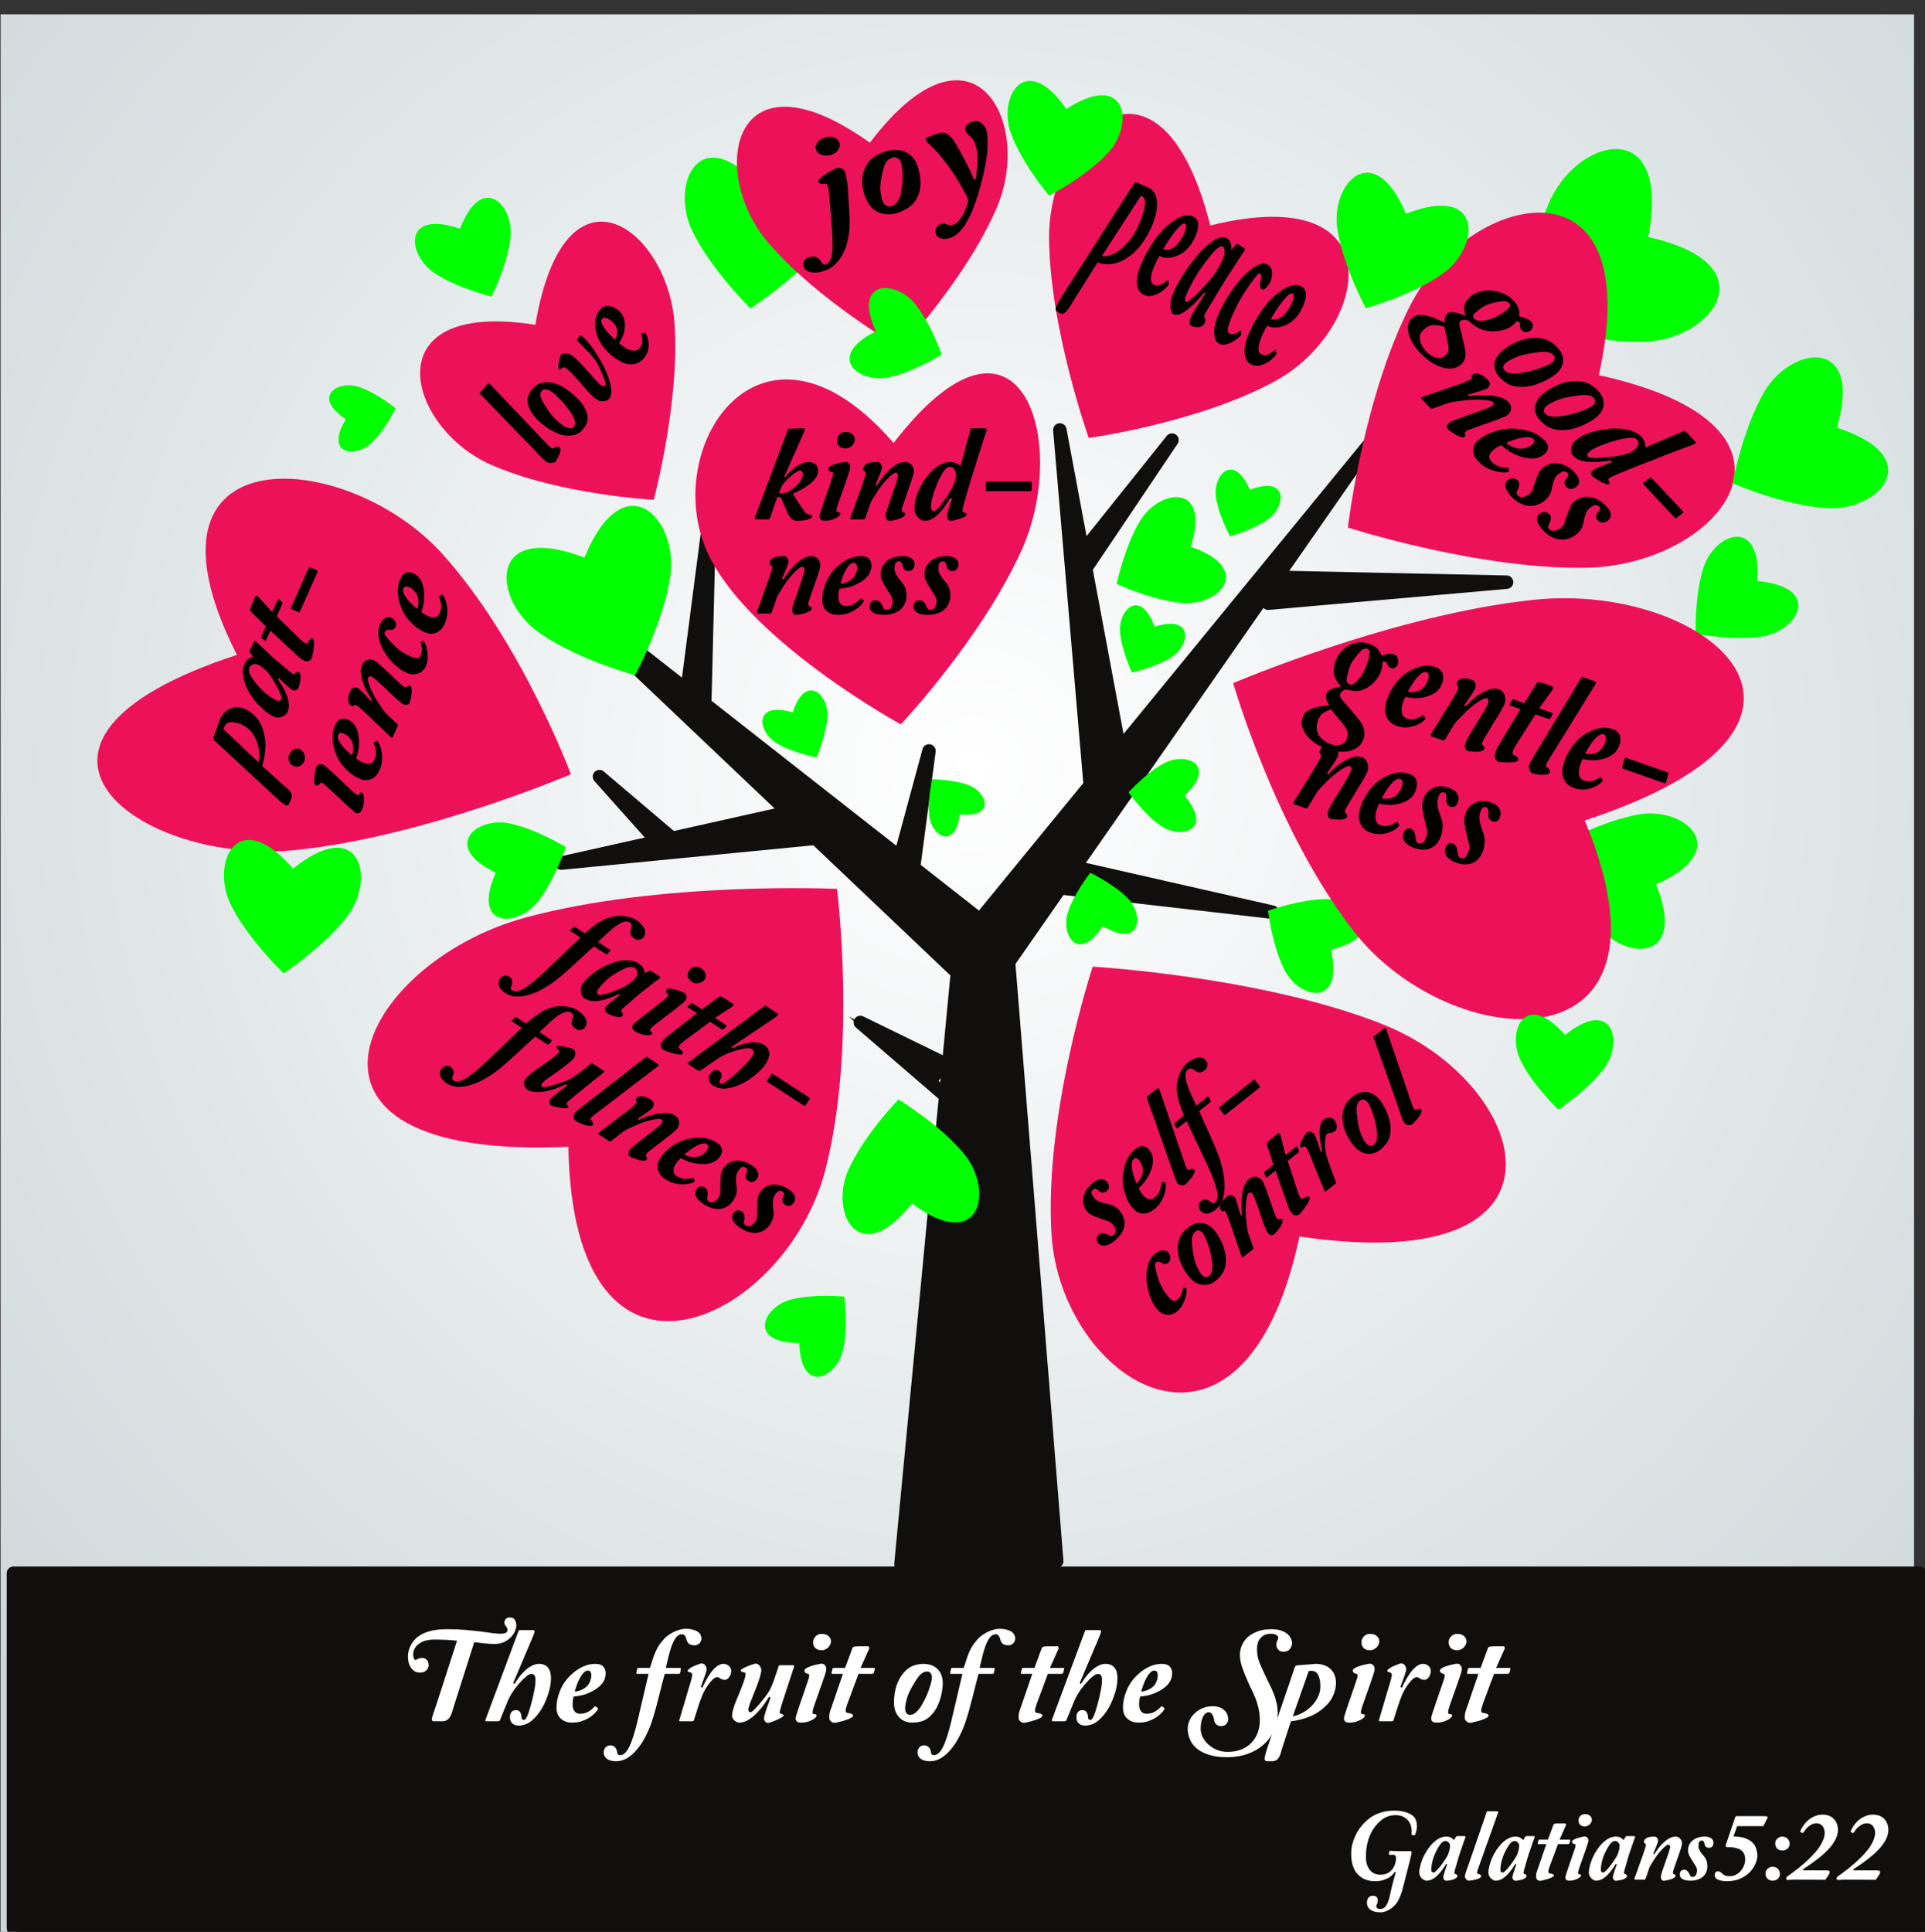
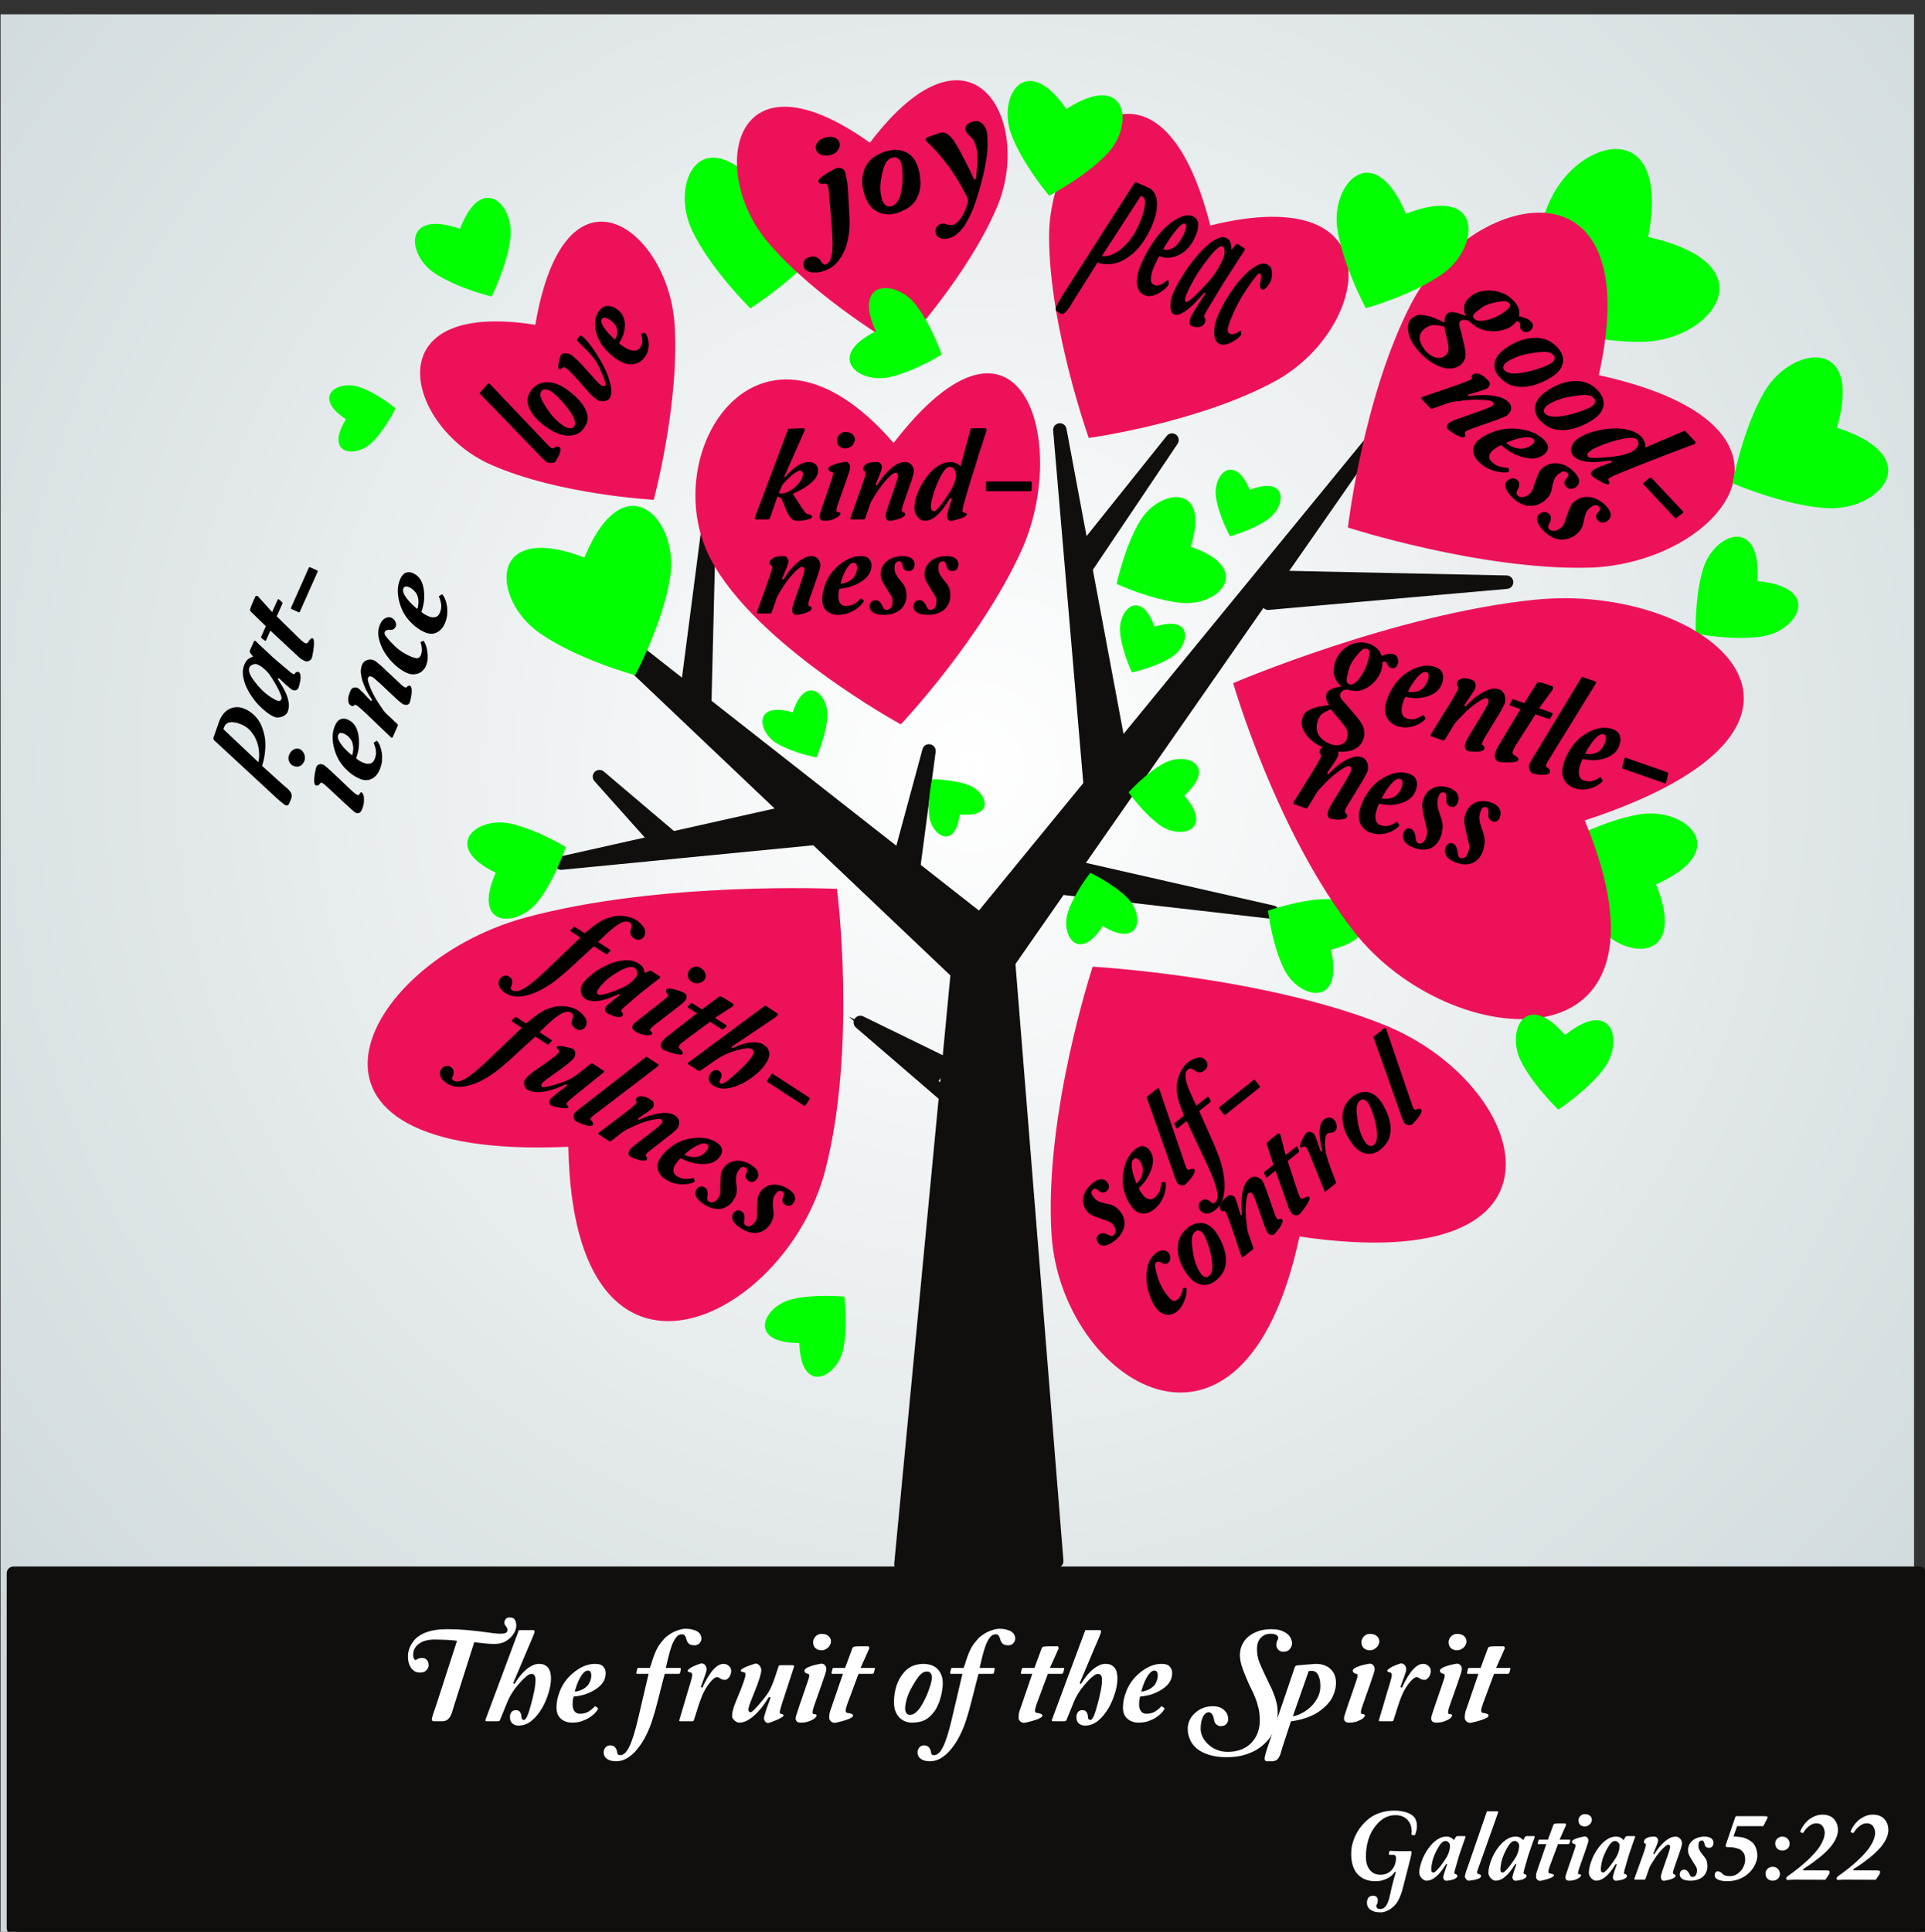
<svg xmlns="http://www.w3.org/2000/svg" version="1.1" viewBox="0 0 572.67 574.67" xml:space="preserve">
  <rect x="0" y="0" width="572.67" height="574.67" fill="#333333" stroke="none" />
  <defs>
    <clipPath id="b">
      <path d="m4295 0h-4280v4310h4280z" />
    </clipPath>
    <radialGradient id="a" cx="0" cy="0" r="1" gradientTransform="matrix(2948.9 0 0 -2948.9 2190.9 2624.1)" gradientUnits="userSpaceOnUse">
      <stop stop-color="#fff" offset="0" />
      <stop stop-color="#ced8db" offset="1" />
    </radialGradient>
  </defs>
  <g transform="matrix(.133 0 0 -.133 -1.819 577.49)">
    <g clip-path="url(#b)">
      <path d="m15 0h4280v4310h-4280z" fill="url(#a)" />
    </g>
  </g>
  <path d="m4.87 574.82h566.93v-105.6h-566.93z" fill="#100f0d" />
  <path d="m6 571.6h562.93v-101.6h-562.93zm564.93 4h-566.93c-1.105 0-2-0.896-2-2v-105.6c0-1.104 0.895-2 2-2h566.93c1.104 0 2 0.896 2 2v105.6c0 1.104-0.896 2-2 2" fill="#100f0d" />
  <path d="m268.02 465.34 17.613-184.48 8.343 4.635 5.561-5.563 14.833 184.48-46.351 0.927" fill="#100f0d" />
  <path d="m287.33 284.09-17.109 179.2 41.983-0.84-14.316-178.05-2.5 2.501c-0.632 0.632-1.607 0.768-2.385 0.333l-5.672-3.151zm-19.313 183.25c-0.556 0-1.087-0.232-1.467-0.64-0.388-0.419-0.579-0.982-0.524-1.55l17.613-184.48c0.064-0.671 0.463-1.265 1.06-1.58 0.597-0.312 1.312-0.307 1.903 0.023l7.024 3.901 4.495-4.495c0.551-0.552 1.372-0.732 2.104-0.463 0.732 0.268 1.241 0.939 1.303 1.716l14.833 184.48c0.045 0.551-0.14 1.093-0.509 1.502-0.371 0.409-0.892 0.648-1.443 0.66l-46.352 0.927h-0.04" fill="#100f0d" />
  <path d="m285.63 280.86 121.44-148.32-108.46 155.74-12.979-7.416" fill="#100f0d" />
  <path d="m288.68 280.29 9.336 5.335 78.028-112.04-87.364 106.71zm9.931 9.979c-0.337 0-0.679-0.084-0.991-0.263l-12.979-7.417c-0.511-0.291-0.867-0.793-0.975-1.372-0.107-0.579 0.047-1.176 0.419-1.631l121.44-148.32c0.679-0.831 1.897-0.975 2.753-0.329 0.856 0.648 1.049 1.857 0.435 2.739l-108.46 155.74c-0.385 0.555-1.005 0.857-1.641 0.857" fill="#100f0d" />
  <path d="m299.54 279.93-141.83-111.24 128.86 122.37 12.977-11.125" fill="#100f0d" />
  <path d="m189.76 196.37 96.868 91.989 9.755-8.363-106.62-83.627zm96.799 96.683c-0.496 0-0.992-0.184-1.376-0.549l-128.86-122.37c-0.775-0.736-0.835-1.949-0.137-2.757 0.697-0.807 1.909-0.925 2.748-0.267l141.83 111.24c0.472 0.369 0.753 0.931 0.765 1.531 0.013 0.599-0.243 1.171-0.697 1.561l-12.979 11.125c-0.375 0.321-0.837 0.481-1.301 0.481" fill="#100f0d" />
  <path d="m324.57 236.36-9.269-108.46 18.54 99.191-9.271 9.271" fill="#100f0d" />
  <path d="m320.71 167.74 5.483 64.167 5.485-5.485-10.968-58.681zm3.857 70.621c-0.231 0-0.463-0.04-0.687-0.121-0.731-0.267-1.241-0.933-1.305-1.708l-9.271-108.46c-0.091-1.063 0.667-2.009 1.723-2.153 1.056-0.141 2.04 0.567 2.236 1.616l18.54 99.189c0.121 0.649-0.085 1.316-0.552 1.781l-9.271 9.272c-0.381 0.381-0.893 0.585-1.413 0.585" fill="#100f0d" />
  <path d="m237.43 240.99-70.455 15.76 76.017-7.417-5.563-8.343" fill="#100f0d" />
  <path d="m236.53 243.25-37.369 8.359 40.319-3.935-2.949-4.424zm-69.553 15.508c-0.972 0-1.816-0.705-1.973-1.684-0.167-1.044 0.507-2.037 1.539-2.268l70.453-15.76c0.809-0.183 1.641 0.155 2.101 0.843l5.563 8.343c0.389 0.585 0.444 1.332 0.143 1.967-0.301 0.636-0.913 1.065-1.613 1.133l-76.016 7.417c-0.065 7e-3 -0.131 9e-3 -0.196 9e-3" fill="#100f0d" />
  <path d="m381.98 172.66 65.356 1.391-70.919 6.257 5.563-7.648" fill="#100f0d" />
  <path d="m383.84 173.82-2.361 3.247 30.113-2.656-27.752-0.591zm-6.565 7.627c-0.716 0-1.384-0.385-1.74-1.016-0.385-0.681-0.337-1.527 0.124-2.161l5.561-7.648c0.387-0.529 0.997-0.845 1.661-0.823l65.355 1.391c1.061 0.023 1.921 0.871 1.956 1.933 0.035 1.061-0.764 1.965-1.823 2.059l-70.919 6.257c-0.059 5e-3 -0.119 8e-3 -0.176 8e-3" fill="#100f0d" />
  <path d="m204.05 208.08 6.953-53.535-1.391 56.316-5.563-2.781" fill="#100f0d" />
  <path d="m206.22 206.93 1.475 0.736 0.368-14.925-1.843 14.189zm3.396 5.933c-0.305 0-0.612-0.071-0.895-0.211l-5.561-2.781c-0.763-0.38-1.199-1.203-1.089-2.047l6.953-53.536c0.137-1.055 1.083-1.812 2.137-1.736 1.06 0.081 1.871 0.98 1.845 2.044l-1.391 56.316c-0.017 0.684-0.383 1.312-0.969 1.665-0.316 0.189-0.673 0.285-1.031 0.285" fill="#100f0d" />
  <path d="m317.38 257.45 61.184 13.905-66.747-7.648 5.563-6.257" fill="#100f0d" />
  <path d="m315.87 262.16 26.628 3.051-24.409-5.547-2.219 2.496zm62.696 11.196c-0.077 0-0.155-4e-3 -0.231-0.013l-66.747-7.647c-0.74-0.085-1.373-0.576-1.64-1.273-0.265-0.697-0.123-1.485 0.373-2.043l5.563-6.257c0.484-0.545 1.227-0.781 1.937-0.623l61.184 13.905c1.036 0.236 1.707 1.24 1.528 2.287-0.165 0.971-1.007 1.664-1.968 1.664" fill="#100f0d" />
  <path d="m267.32 256.75 9.037-33.373-4.865 36.849-4.172-3.476" fill="#100f0d" />
  <path d="m269.59 256.04 0.399 0.332 0.464-3.519-0.863 3.187zm1.907 6.192c-0.461 0-0.916-0.159-1.28-0.464l-4.172-3.476c-0.601-0.5-0.855-1.304-0.651-2.059l9.039-33.373c0.275-1.017 1.297-1.643 2.323-1.439 1.033 0.208 1.728 1.18 1.591 2.223l-4.867 36.849c-0.096 0.723-0.577 1.336-1.256 1.601-0.235 0.092-0.481 0.137-0.727 0.137" fill="#100f0d" />
  <path d="m320.86 165.67 27.811-34.764-27.115 40.325-0.696-5.561" fill="#100f0d" />
  <path d="m321.55 173.23c-0.153 0-0.308-0.017-0.464-0.055-0.811-0.192-1.417-0.869-1.52-1.697l-0.696-5.561c-0.068-0.536 0.087-1.076 0.424-1.497l27.809-34.764c0.669-0.839 1.881-0.999 2.745-0.363 0.864 0.635 1.073 1.839 0.476 2.728l-27.115 40.325c-0.377 0.561-1.004 0.884-1.66 0.884" fill="#100f0d" />
  <path d="m201.27 250.5-22.944-19.468 17.381 19.468h5.563" fill="#100f0d" />
  <path d="m201.27 252.5h-5.563c-0.569 0-1.112-0.244-1.492-0.668l-17.381-19.468c-0.7-0.784-0.673-1.976 0.06-2.728s1.924-0.809 2.727-0.129l22.943 19.468c0.64 0.543 0.873 1.427 0.584 2.215-0.289 0.787-1.039 1.311-1.877 1.311" fill="#100f0d" />
  <path d="m282.39 317.03-29.896-14.6 25.031 21.552 4.865-6.952" fill="#100f0d" />
  <path d="m268.99 312.76 11.605 9.993 2.256-3.223-13.861-6.771zm11.976 14.952c-0.477 0-0.941-0.171-1.305-0.484l-25.029-21.552c-0.763-0.657-0.919-1.776-0.365-2.616 0.552-0.84 1.641-1.143 2.547-0.697l29.897 14.6c0.525 0.257 0.912 0.731 1.059 1.297 0.145 0.567 0.037 1.168-0.299 1.647l-4.865 6.952c-0.325 0.463-0.831 0.768-1.391 0.837-0.083 0.011-0.165 0.016-0.248 0.016" fill="#100f0d" />
  <path d="m268.07 215.39s23.729-25.117 35.758-51.518c14.763-32.402-0.317-80.808-37.917-32.197l-0.08 0.094c-40.045-46.219-70.867 3.038-54.457 34.48 13.37 25.621 56.619 49.238 56.619 49.238l0.076-0.097" fill="#ed115a" />
  <path d="m452.44 95.537s20.216 6.637 36.794 6.123c20.344-0.63 37.29-23.11 1.179-31.128l-0.072-0.016c6.902-36.339-20.448-29.652-29.059-11.213-7.024 15.025-8.913 36.217-8.913 36.217l0.072 0.018" fill="#0f0" />
  <path d="m401.12 156.97s38.923 12.565 71.08 11.913c39.465-0.802 73.256-41.864 3.573-57.247l-0.14-0.032c14.875-66.737-38.423-54.91-55.886-21.142-14.233 27.519-18.765 66.476-18.765 66.476l0.137 0.032" fill="#ed115a" />
  <path d="m248.8 264.41s-52.572-2.359-92.677 8.603c-49.218 13.456-79.191 72.228 12.783 68.138l0.176-6e-3c1.468 82.822 64.706 52.074 76.412 7.015 9.541-36.725 3.492-83.757 3.492-83.757l-0.185 6e-3" fill="#ed115a" />
  <path d="m324.01 130.27s32.579-4.488 55.315-16.876c27.895-15.203 36.466-59.984-19.162-46.351l-0.115 0.022c-14.68-57.99-48.282-29.007-47.954 4.008 0.268 26.901 11.805 59.224 11.805 59.224l0.111-0.026" fill="#ed115a" />
  <path d="m515.46 143.78s15.1 6.58 27.913 7.385c15.724 0.988 30.415-15.111 3.164-23.905l-0.055-0.019c7.952-27.507-13.611-24.333-21.584-10.747-6.501 11.071-9.493 27.267-9.493 27.267l0.055 0.019" fill="#0f0" />
  <path d="m504.5 188.51s11.073 2.169 19.765 0.815c10.667-1.661 18.117-14.604-1.415-16.463l-0.04-3e-3c1.257-19.58-12.701-14.271-16.028-4-2.715 8.367-2.323 19.644-2.323 19.644l0.04 7e-3" fill="#0f0" />
  <path d="m325.02 287.72s-14.45 43.854-12.199 79.494c2.749 43.724 56.998 78.908 73.727 0.775l0.031-0.155c86.424 12.795 68.9-45.662 24.732-63.143-35.992-14.262-86.253-17.124-86.253-17.124l-0.038 0.152" fill="#ed115a" />
  <path d="m463.7 251.42s4.141 14.029 10.909 23.209c8.303 11.264 27.644 12.071 18.073-11.495l-0.021-0.047c23.26-10.291 8.791-23.152-5.007-20.821-11.245 1.893-23.971 9.105-23.971 9.105l0.016 0.048" fill="#0f0" />
  <path d="m277.3 231.85s-1.429 6.061-0.864 10.883c0.693 5.919 7.673 10.296 9.107-0.435l3e-3 -0.023c10.771 1.103 8.136-6.705 2.541-8.755-4.557-1.672-10.784-1.691-10.784-1.691l-3e-3 0.02" fill="#0f0" />
  <path d="m335.76 235.73s4.472 6.371 9.444 9.851c6.1 4.269 15.989 1.392 7.16-8.865l-0.016-0.02c9.979-9.14 0.5-13.168-6.063-9.651-5.351 2.865-10.544 8.664-10.544 8.664l0.019 0.021" fill="#0f0" />
  <path d="m223.28 91.711s13.892-8.848 21.717-19.027c9.604-12.491 4.456-33.668-18.061-15.977l-0.044 0.035c-18.375-21.96-27.788-2.304-20.973 11.9 5.552 11.577 17.315 23.104 17.315 23.104l0.047-0.035" fill="#0f0" />
  <path d="m146.27 88.182s4.653-9.308 5.584-17.367c1.145-9.889-8.525-19.693-14.977-2.789l-0.012 0.033c-17.096-5.929-15.808 7.781-7.499 13.263 6.771 4.471 16.889 6.895 16.889 6.895l0.015-0.035" fill="#0f0" />
-   <path d="m169.79 230.19s-14.621-39.173-38.043-65.249c-28.74-31.999-94.816-36.344-61.329 29.738l0.069 0.135c-79.077 25.854-29.231 62.936 17.809 58.015 38.338-3.999 81.56-22.504 81.56-22.504l-0.065-0.134" fill="#ed115a" />
  <path d="m188.98 200.8s8.435-15.72 10.435-29.483c2.455-16.889-13.629-34.168-25.528-5.524l-0.024 0.057c-28.996-11.013-27.472 12.545-13.507 22.353 11.377 7.996 28.599 12.655 28.599 12.655l0.025-0.059" fill="#0f0" />
-   <path d="m267.23 327.1s-10.165 10.488-14.824 20.879c-5.719 12.748 3.076 29.96 18.864 10.071l0.032-0.037c20.365 15.168 24.445-3.725 15.647-14.579-7.168-8.845-19.687-16.372-19.687-16.372l-0.032 0.039" fill="#0f0" />
  <path d="m377.24 270.95s1.197 10.245 4.8 17.435c4.42 8.823 17.764 11.7 13.936-5.823l-8e-3 -0.035c17.395-4.365 8.881-15.036-0.985-15.071-8.043-0.029-17.749 3.456-17.749 3.456l7e-3 0.037" fill="#0f0" />
  <path d="m268.12 103.56s19.699-21.209 28.499-41.992c10.799-25.505-7.324-59.258-37.773-19.187l-0.061 0.08c-40.952-29.23-48.257 8.387-30.385 29.534 14.559 17.239 39.656 31.645 39.656 31.645l0.064-0.08" fill="#ed115a" />
-   <path d="m84.424 289.52s12.225-8.032 19.049-17.169c8.373-11.212 3.54-29.957-16.239-13.965l-0.039 0.032c-16.592-19.276-24.708-1.701-18.479 10.829 5.075 10.213 15.664 20.304 15.664 20.304l0.043-0.031" fill="#0f0" />
  <path d="m312.14 58.193s10.939-5.631 17.457-12.664c8-8.633 5.625-24.741-12.336-13.124l-0.039 0.023c-12.161-17.596-20.513-3.619-16.415 7.415 3.335 8.993 11.295 18.373 11.295 18.373l0.037-0.023" fill="#0f0" />
  <path d="m332.22 173.73s10.479 4.863 19.451 5.639c11.011 0.951 21.575-10.096 2.612-16.711l-0.037-0.013c6.027-19.157-9.144-17.287-14.96-7.891-4.741 7.655-7.101 18.963-7.101 18.963l0.036 0.013" fill="#0f0" />
  <path d="m336.75 200.03s6.937-1.488 11.623-4.421c5.752-3.603 6.852-12.924-4.896-9.16l-0.02 7e-3c-4.123-11.623-10.873-5.099-10.252 1.656 0.503 5.507 3.521 11.927 3.521 11.927l0.024-8e-3" fill="#0f0" />
  <path d="m365.94 159.54s6.785-1.872 11.259-5.047c5.491-3.899 6.047-13.195-5.373-8.793l-0.021 8e-3c-4.751-11.277-11.063-4.428-10.061 2.231 0.815 5.425 4.173 11.611 4.173 11.611l0.024-9e-3" fill="#0f0" />
  <path d="m242.91 225.3s2.859-6.492 3.228-12.008c0.452-6.771-6.456-13.125-10.291-1.401l-7e-3 0.02c-11.835-3.471-10.504 5.821-4.667 9.277 4.756 2.82 11.728 4.137 11.728 4.137l8e-3 -0.025" fill="#0f0" />
  <path d="m280.13 105.45s-3.167-9.193-7.931-15.088c-5.848-7.233-18.714-7.197-11.659 8.169l0.012 0.029c-15.138 7.521-5.149 15.633 3.942 13.677 7.412-1.591 15.652-6.755 15.652-6.755l-0.016-0.033" fill="#0f0" />
  <path d="m251.15 385.72s-8.956-0.888-15.752 0.841c-8.341 2.124-13.279 12.957 2.367 12.959h0.028c0.479 15.636 11.157 10.369 13.024 1.971 1.525-6.847 0.365-15.771 0.365-15.771h-0.032" fill="#0f0" />
  <path d="m168.29 251.97s-8.865-5.419-16.801-7.031c-9.74-1.979-20.311 6.808-4.043 14.663l0.028 0.016c-7.348 16.497 6.4 16.38 12.556 8.581 5.023-6.353 8.295-16.215 8.295-16.215l-0.035-0.015" fill="#0f0" />
  <path d="m117.69 121.45s-5.504-4.476-10.727-6.291c-6.41-2.228-14.366 2.752-4.074 9.552l0.018 0.013c-6.479 10.493 2.834 11.668 7.712 6.955 3.977-3.841 7.092-10.216 7.092-10.216l-0.021-0.013" fill="#0f0" />
  <path d="m366.91 203.37s12.782 44.356 36.066 73.991c28.58 36.361 99.607 41.759 68.532-33.143l-0.059-0.15c87.4-28.623 36.42-70.881-14.771-65.67-41.715 4.233-89.817 24.815-89.817 24.815l0.049 0.158" fill="#ed115a" />
  <path d="m463.62 330.07s8.704-5.719 13.563-12.224c5.961-7.981 2.52-21.329-11.561-9.943l-0.028 0.023c-11.813-13.724-17.591-1.211-13.155 7.709 3.612 7.272 11.151 14.456 11.151 14.456l0.031-0.021" fill="#0f0" />
  <path d="m406.37 91.668s13.773-3.805 22.856-10.259c11.144-7.917 12.26-26.796-10.919-17.849l-0.044 0.02c-9.655-22.895-22.465-8.981-20.425 4.535 1.66 11.016 8.487 23.571 8.487 23.571l0.045-0.017" fill="#0f0" />
  <path d="m324.33 259.67s-4.727 5.968-6.604 11.603c-2.303 6.909 3.152 15.38 10.309 4.241l0.015-0.02c11.352 6.808 12.487-3.203 7.359-8.376-4.179-4.216-11.063-7.469-11.063-7.469l-0.016 0.021" fill="#0f0" />
  <g fill="#fff" stroke-width="1px">
    <path d="m135.12 507.25q-0.32 0.96-0.56 1.84t-0.64 1.56-1.04 1.08q-0.6 0.36-1.68 0.32-1.36-0.04-2 0-0.64 0-0.72-0.4-0.08-0.44 0.32-1.56t1.16-3.44l6-18.56q-1.6-0.2-3.44-0.28t-3.16-0.08q-3.12 0-4.8 1.32-1.64 1.28-1.64 3.16 0 0.28 0.04 0.64t0.36 0.8q0.28 0.36 0.68 0 0.32-0.24 0.72-0.32 0.44-0.12 0.88-0.12 0.8 0 1.36 0.56t0.56 1.64q0 0.72-0.64 1.44t-2 0.72q-0.52 0-1.12-0.2-0.6-0.24-1.16-0.8-0.52-0.6-0.88-1.52-0.36-0.96-0.36-2.4 0-0.6 0.16-1.36t0.56-1.6 1.08-1.68 1.76-1.52q1.36-0.88 3.36-1.36t4.84-0.48q2.76 0 5.08 0.2t4.72 0.48q1.96 0.24 3.56 0.48 1.6 0.2 2.4 0.2t1.44-0.2 0.64-0.96q0-0.2-0.08-0.44-0.08-0.28-0.28-0.52-0.16-0.2-0.36-0.48-0.2-0.32-0.2-0.76 0-0.4 0.32-0.92 0.36-0.56 1.28-0.56 1.2 0 1.56 0.76 0.4 0.76 0.4 1.68 0 0.52-0.32 1.44t-1.12 1.8q-0.76 0.88-2.04 1.56-1.28 0.64-3.16 0.64-1 0-2.64-0.16-1.6-0.2-3.24-0.36l-5.96 18.72z" style="" />
    <path d="m152.67 500.69 0.36 0.28q0.68-1.08 1.48-2.16 0.84-1.08 1.76-1.92 0.96-0.84 1.96-1.36 1.04-0.56 2.12-0.56 1.12 0 1.8 0.4t1.08 1 0.52 1.36q0.16 0.76 0.16 1.48 0 2.16-0.76 4.52-0.72 2.32-1.8 4.24-1.44 2.48-3.2 3.92t-3.92 1.44q-1.04 0-1.8-0.64t-0.72-1.92q-0.04-0.76 0.4-1.4 0.48-0.64 1.36-0.64 0.8 0 1.16 0.48t0.44 1q0.04 0.6 0.16 1.04 0.16 0.4 0.6 0.4 0.32 0 0.6-0.4 0.32-0.44 0.56-1.08 0.28-0.68 0.52-1.52t0.48-1.68q0.48-1.68 0.88-3.68 0.44-2 0.44-3.6 0-1.72-1.2-1.72-0.56 0-1.28 0.52-0.68 0.52-1.4 1.24-0.68 0.72-1.36 1.52-0.64 0.76-1.04 1.32-0.72 1-1.24 1.96t-0.8 1.64l-2.28 5.6q-0.16 0.28-0.68 0.28h-3.2q-0.6 0-0.4-0.48l9.92-26.64h4.2q0.48 0 0.48 0.4t-0.44 1.4l-5.92 13.96z" style="" />
    <path d="m177.79 508.05q0.2 0.16 0.08 0.4-0.28 0.56-0.96 1.24t-1.68 1.32q-0.96 0.6-2.24 1.04-1.28 0.4-2.76 0.4-2.04 0-3.36-1.16t-1.32-3.32q0-1.12 0.24-2.4 0.28-1.32 0.84-2.68t1.48-2.68q0.96-1.32 2.28-2.44 1.48-1.28 3.16-2.04 1.72-0.76 3.52-0.76 1.68 0 2.4 0.8t0.72 1.96q0 1.68-0.96 2.96-0.92 1.24-2.68 2.24-1.68 0.92-3.2 1.32-1.52 0.36-2.68 0.44-0.12 0.28-0.24 1-0.08 0.68-0.08 1.52 0 1.04 0.56 1.84 0.56 0.76 1.6 0.76 1.48 0 2.56-0.64 1.08-0.68 1.76-1.44 0.16-0.24 0.32-0.12l0.64 0.44zm-6.8-4.84q0.52 0.04 1.64-0.36t2-1.24q0.48-0.44 0.88-1.36t0.4-1.92q0-0.48-0.2-0.92t-0.88-0.44q-0.56 0-1.16 0.6t-1.12 1.56q-0.52 0.92-0.92 2.04-0.4 1.08-0.64 2.04z" style="" />
    <path d="m193.31 496.17q0.44-1.12 0.72-2.12 0.32-1.04 0.72-2.04 0.4-1.04 1.04-2.16 0.68-1.12 1.88-2.44 0.36-0.4 1.04-0.88 0.68-0.52 1.52-0.96 0.88-0.44 1.84-0.72 0.96-0.32 1.92-0.32 1.28 0 2.16 0.28 0.92 0.24 1.48 0.64t0.8 0.96q0.24 0.52 0.24 1.04 0 0.76-0.6 1.4-0.56 0.6-1.44 0.6-1.28 0-1.8-0.56-0.52-0.6-0.72-1.56-0.08-0.32-0.36-0.72-0.24-0.44-0.92-0.44-1 0-1.72 0.96t-1.28 2.44q-0.52 1.48-0.96 3.24-0.4 1.76-0.8 3.36h4.2q0.32 0 0.28 0.36l-0.2 1q-0.04 0.4-0.44 0.4h-4.16q-0.32 1.24-0.8 3.04-0.44 1.8-0.96 3.8-0.48 1.96-1.04 3.96-0.56 1.96-1.08 3.52-0.72 2.16-1.8 4.24-1.04 2.08-2.4 3.72-1.32 1.68-2.92 2.68-1.6 1.04-3.44 1.04-1.8 0-2.76-0.72t-0.96-1.88q0-0.84 0.52-1.48t1.44-0.64q0.96 0 1.48 0.64t0.6 1.6q0.08 0.68 0.88 0.68 1.48 0 2.72-2.56t2.52-8l3.2-13.64h-3.36q-0.36 0-0.28-0.36l0.24-1.08q0.04-0.16 0.12-0.24t0.32-0.08h3.32z" style="" />
    <path d="m202.45 512.05q-0.52 0-0.36-0.36l1.92-6.48q0.24-0.84 0.56-1.92 0.36-1.08 0.64-2.08 0.32-1.04 0.52-1.84 0.2-0.84 0.2-1.12 0-0.32-0.2-0.52-0.16-0.24-0.48-0.24-0.08 0-0.4-0.12t-0.28-0.4q0.08-0.28 0.8-0.76 0.72-0.52 2.76-1.24 0.56-0.2 0.96-0.08t0.64 0.4 0.36 0.64 0.12 0.64q0 0.56-0.52 1.96-0.48 1.36-1.2 3.32l0.44 0.24q0.36-0.84 1-2.04t1.44-2.32q0.8-1.16 1.8-1.96t2.08-0.8q0.88 0 1.56 0.6 0.72 0.6 0.72 1.56 0 0.52-0.2 1-0.16 0.48-0.44 0.84t-0.6 0.56q-0.28 0.2-0.56 0.2-0.84 0-1.32-0.32-0.24-0.16-0.48-0.32t-0.64-0.16q-0.48 0-1.08 0.52t-1.2 1.32q-0.6 0.76-1.16 1.68-0.52 0.92-0.84 1.68-0.32 0.72-0.64 1.6t-0.68 2l-1.28 4.04q-0.12 0.28-0.52 0.28h-3.44z" style="" />
    <path d="m235.8 495.37q0.6 0 0.4 0.52l-2.8 8.56q-0.8 2.4-1.12 3.56-0.32 1.12-0.32 1.36 0.04 0.28 0.16 0.4 0.16 0.08 0.36 0.08-0.04 0 0.12 0.04 0.2 0.04 0.36 0.16 0.16 0.08 0.16 0.28 0 0.16-0.4 0.44t-1.28 0.72q-0.88 0.4-2.48 0.96-0.76 0.28-1.24-0.24-0.44-0.48-0.44-1.12 0-0.28 0.24-1.08 0.24-0.84 0.56-1.8 0.36-0.96 0.68-1.84 0.32-0.92 0.48-1.36l-0.44-0.24q-0.56 0.84-1.44 2.16-0.88 1.28-2.08 2.52-1.16 1.24-2.56 2.12-1.36 0.88-2.84 0.88-0.4 0-0.8-0.24-0.36-0.2-0.68-0.48-0.28-0.32-0.48-0.64-0.16-0.36-0.12-0.6 0-0.64 0.12-1.32 0.16-0.68 0.44-1.56 0.32-0.88 0.76-1.96 0.48-1.12 1.08-2.6 0.8-2 1.2-3.24 0.4-1.28 0.4-1.68 0-0.68-0.68-0.68 0.08 0-0.12-0.04t-0.4-0.12q-0.16-0.12-0.24-0.28-0.04-0.16 0.28-0.44 0.36-0.28 1.24-0.68t2.52-0.92q0.48-0.16 0.84 0 0.4 0.12 0.64 0.44 0.28 0.28 0.44 0.68t0.16 0.76q0 0.68-0.48 2.28t-1.68 4.56q-0.76 1.84-1.24 3.12-0.44 1.28-0.44 1.84 0 0.32 0.2 0.52 0.24 0.2 0.48 0.2t0.96-0.68q0.72-0.72 1.56-1.68 0.84-1 1.64-2 0.8-1.04 1.16-1.64 0.52-0.88 0.88-1.72 0.4-0.88 0.84-2.16l1.28-3.84q0.08-0.28 0.6-0.28h3.56z" style="" />
    <path d="m242.26 509.93q0.72 0 0.68 0.4t-0.64 0.88q-0.56 0.44-1.64 0.84-1.04 0.4-2.4 0.4-0.92 0-1.24-0.4-0.32-0.36-0.32-0.8 0-0.28 0.12-0.76 0.16-0.52 0.44-1.4t0.72-2.16 1.08-3.12l1.08-3.16q0.28-0.8 0.44-1.32 0.16-0.56 0.16-0.92 0-0.52-0.52-0.52-0.12 0-0.36-0.12t-0.4-0.32q-0.16-0.24-0.16-0.52 0.04-0.28 0.48-0.6 0.48-0.36 1.44-0.68 0.96-0.36 2.72-0.68 0.92-0.2 1.4 0.32t0.48 1.12q0 0.68-0.36 1.68-0.32 0.96-0.92 2.72l-2.16 6.12q-0.4 1.12-0.52 1.64-0.12 0.48-0.12 0.8 0 0.2 0.08 0.4 0.12 0.16 0.44 0.16zm2.12-23.88q1.44 0 2.12 0.68 0.72 0.64 0.72 1.56 0 0.48-0.24 0.96-0.2 0.44-0.6 0.84-0.36 0.36-0.88 0.6-0.48 0.24-1.04 0.24-1.16 0-1.88-0.64-0.68-0.64-0.68-1.8 0-0.92 0.72-1.68t1.76-0.76z" style="" />
    <path d="m256.01 496.17h4.04q0.32 0 0.2 0.36l-0.28 1.04q-0.12 0.36-0.52 0.36h-4.04l-3.28 8.8q-0.16 0.48-0.36 1.12t-0.2 1q0 0.32 0.2 0.56 0.24 0.2 0.68 0.2 0.2 0 0.52 0.12 0.36 0.08 0.6 0.24t0.2 0.44q0 0.24-0.48 0.56-0.48 0.28-1.56 0.68-1.04 0.36-2.96 0.8-0.52 0.12-0.92 0-0.36-0.12-0.64-0.36-0.24-0.24-0.4-0.52-0.12-0.32-0.12-0.56 0-0.6 0.08-1.24 0.12-0.64 0.36-1.24l3.64-10.6h-3.12q-0.4 0-0.24-0.44l0.24-1.04q0.12-0.28 0.44-0.28h3.32l2.16-5.84q0.12-0.32 0.32-0.4 0.24-0.12 1.04-0.16 1.12-0.08 1.92-0.04 0.84 0 1.4 0 0.2 0 0.28 0.28 0.12 0.24 0.04 0.44l-2.56 5.72z" style="" />
    <path d="m271.23 512.45q-0.88 0-1.8-0.32t-1.72-1.04q-0.76-0.72-1.28-1.88-0.48-1.2-0.48-2.88 0-2.44 0.72-4.8 0.76-2.4 2.44-4.24 1.24-1.28 2.64-1.8 1.44-0.52 3.08-0.52 0.8 0 1.76 0.24 1 0.24 1.84 0.88 0.88 0.64 1.44 1.8 0.6 1.12 0.6 2.96 0 0.88-0.2 2.08-0.16 1.16-0.56 2.44-0.36 1.28-1 2.52t-1.6 2.24q-1.16 1.28-2.56 1.8t-3.32 0.52zm-0.56-2.32q0.44 0 0.92-0.16 0.48-0.2 0.96-0.64 0.52-0.44 1.08-1.2 0.56-0.8 1.16-1.96 0.48-0.88 0.92-1.88 0.44-1.04 0.76-2.04 0.36-1 0.56-1.84 0.2-0.88 0.2-1.44 0-0.72-0.36-1.2-0.32-0.52-1.12-0.52-1.16 0-2.16 1.12-0.96 1.08-2.32 3.52-1.04 1.8-1.52 3.52t-0.48 2.96q0 0.6 0.36 1.2 0.36 0.56 1.04 0.56z" style="" />
    <path d="m286.67 496.17q0.44-1.12 0.72-2.12 0.32-1.04 0.72-2.04 0.4-1.04 1.04-2.16 0.68-1.12 1.88-2.44 0.36-0.4 1.04-0.88 0.68-0.52 1.52-0.96 0.88-0.44 1.84-0.72 0.96-0.32 1.92-0.32 1.28 0 2.16 0.28 0.92 0.24 1.48 0.64t0.8 0.96q0.24 0.52 0.24 1.04 0 0.76-0.6 1.4-0.56 0.6-1.44 0.6-1.28 0-1.8-0.56-0.52-0.6-0.72-1.56-0.08-0.32-0.36-0.72-0.24-0.44-0.92-0.44-1 0-1.72 0.96t-1.28 2.44q-0.52 1.48-0.96 3.24-0.4 1.76-0.8 3.36h4.2q0.32 0 0.28 0.36l-0.2 1q-0.04 0.4-0.44 0.4h-4.16q-0.32 1.24-0.8 3.04-0.44 1.8-0.96 3.8-0.48 1.96-1.04 3.96-0.56 1.96-1.08 3.52-0.72 2.16-1.8 4.24-1.04 2.08-2.4 3.72-1.32 1.68-2.92 2.68-1.6 1.04-3.44 1.04-1.8 0-2.76-0.72t-0.96-1.88q0-0.84 0.52-1.48t1.44-0.64q0.96 0 1.48 0.64t0.6 1.6q0.08 0.68 0.88 0.68 1.48 0 2.72-2.56t2.52-8l3.2-13.64h-3.36q-0.36 0-0.28-0.36l0.24-1.08q0.04-0.16 0.12-0.24t0.32-0.08h3.32z" style="" />
    <path d="m312.34 496.17h4.04q0.32 0 0.2 0.36l-0.28 1.04q-0.12 0.36-0.52 0.36h-4.04l-3.28 8.8q-0.16 0.48-0.36 1.12t-0.2 1q0 0.32 0.2 0.56 0.24 0.2 0.68 0.2 0.2 0 0.52 0.12 0.36 0.08 0.6 0.24t0.2 0.44q0 0.24-0.48 0.56-0.48 0.28-1.56 0.68-1.04 0.36-2.96 0.8-0.52 0.12-0.92 0-0.36-0.12-0.64-0.36-0.24-0.24-0.4-0.52-0.12-0.32-0.12-0.56 0-0.6 0.08-1.24 0.12-0.64 0.36-1.24l3.64-10.6h-3.12q-0.4 0-0.24-0.44l0.24-1.04q0.12-0.28 0.44-0.28h3.32l2.16-5.84q0.12-0.32 0.32-0.4 0.24-0.12 1.04-0.16 1.12-0.08 1.92-0.04 0.84 0 1.4 0 0.2 0 0.28 0.28 0.12 0.24 0.04 0.44l-2.56 5.72z" style="" />
    <path d="m321.19 500.69 0.36 0.28q0.68-1.08 1.48-2.16 0.84-1.08 1.76-1.92 0.96-0.84 1.96-1.36 1.04-0.56 2.12-0.56 1.12 0 1.8 0.4t1.08 1 0.52 1.36q0.16 0.76 0.16 1.48 0 2.16-0.76 4.52-0.72 2.32-1.8 4.24-1.44 2.48-3.2 3.92t-3.92 1.44q-1.04 0-1.8-0.64t-0.72-1.92q-0.04-0.76 0.4-1.4 0.48-0.64 1.36-0.64 0.8 0 1.16 0.48t0.44 1q0.04 0.6 0.16 1.04 0.16 0.4 0.6 0.4 0.32 0 0.6-0.4 0.32-0.44 0.56-1.08 0.28-0.68 0.52-1.52t0.48-1.68q0.48-1.68 0.88-3.68 0.44-2 0.44-3.6 0-1.72-1.2-1.72-0.56 0-1.28 0.52-0.68 0.52-1.4 1.24-0.68 0.72-1.36 1.52-0.64 0.76-1.04 1.32-0.72 1-1.24 1.96t-0.8 1.64l-2.28 5.6q-0.16 0.28-0.68 0.28h-3.2q-0.6 0-0.4-0.48l9.92-26.64h4.2q0.48 0 0.48 0.4t-0.44 1.4l-5.92 13.96z" style="" />
    <path d="m346.31 508.05q0.2 0.16 0.08 0.4-0.28 0.56-0.96 1.24t-1.68 1.32q-0.96 0.6-2.24 1.04-1.28 0.4-2.76 0.4-2.04 0-3.36-1.16t-1.32-3.32q0-1.12 0.24-2.4 0.28-1.32 0.84-2.68t1.48-2.68q0.96-1.32 2.28-2.44 1.48-1.28 3.16-2.04 1.72-0.76 3.52-0.76 1.68 0 2.4 0.8t0.72 1.96q0 1.68-0.96 2.96-0.92 1.24-2.68 2.24-1.68 0.92-3.2 1.32-1.52 0.36-2.68 0.44-0.12 0.28-0.24 1-0.08 0.68-0.08 1.52 0 1.04 0.56 1.84 0.56 0.76 1.6 0.76 1.48 0 2.56-0.64 1.08-0.68 1.76-1.44 0.16-0.24 0.32-0.12l0.64 0.44zm-6.8-4.84q0.52 0.04 1.64-0.36t2-1.24q0.48-0.44 0.88-1.36t0.4-1.92q0-0.48-0.2-0.92t-0.88-0.44q-0.56 0-1.16 0.6t-1.12 1.56q-0.52 0.92-0.92 2.04-0.4 1.08-0.64 2.04z" style="" />
    <path d="m364.94 522.73q-3.08 0-5.28-0.72-2.2-0.68-3.6-1.84t-2.04-2.68q-0.68-1.52-0.68-3.2 0-1.44 0.6-2.64 0.6-1.24 1.64-2.12 1-0.92 2.32-1.44 1.36-0.52 2.84-0.52 2.2 0 3.4 1.12 1.24 1.08 1.24 2.8 0 0.68-0.52 1.32-0.52 0.68-1.8 0.68-0.56 0-1.16-0.48-0.56-0.44-0.68-1.16-0.36-2.48-1.72-2.52-0.4 0.04-0.84 0.36-0.4 0.32-0.76 0.96-0.32 0.64-0.52 1.52-0.2 0.92-0.2 2.12 0 1.24 0.6 2.44 0.6 1.24 1.68 2.2 1.08 1 2.52 1.6 1.48 0.6 3.24 0.6 2.4 0 4.2-0.76t2.96-2.04q1.2-1.28 1.8-2.96t0.6-3.52q0-2.08-0.4-3.76-0.4-1.72-1-3.16-0.56-1.44-1.24-2.72-0.64-1.32-1.2-2.64-0.92-2.12-1.52-3.92-0.56-1.8-0.56-3.32 0-1.6 0.64-3t1.84-2.44q1.24-1.04 2.96-1.64t3.88-0.6q1.92 0 3.12 0.48 1.24 0.48 1.92 1.16t0.92 1.4q0.24 0.68 0.24 1.08 0 0.92-0.64 1.76t-2 0.84q-0.92 0-1.48-0.64t-0.56-1.32q0-0.6 0.12-1 0.16-0.44 0.36-0.76 0.32-0.56-0.24-1.08-0.52-0.56-1.92-0.56-1.04 0-1.8 0.36t-1.28 1q-0.52 0.6-0.76 1.4t-0.24 1.68q0 2.24 0.72 4.08 0.76 1.84 1.76 3.92 0.6 1.32 1.24 2.6 0.68 1.28 1.2 2.64 0.56 1.36 0.88 2.8 0.36 1.44 0.36 3.08 0 2.8-1.08 5.2t-3.08 4.16q-1.96 1.8-4.76 2.8t-6.24 1z" style="" />
    <path d="m391.36 494.97q2.88 0 4.48 1.56t1.6 4.04q0 2.24-1.12 4.4-1.08 2.12-3.8 4.08-1.52 1.12-3.8 1.92-2.24 0.8-4.68 1.08l-2.56 7.84q-0.24 0.8-0.44 1.52t-0.52 1.28q-0.32 0.6-0.84 0.92t-1.44 0.32q-0.84 0-1.32 0-0.52 0-0.64-0.4-0.16-0.36 0.08-1.28 0.2-0.92 0.84-2.8l8-23.52q0.08-0.2 0.2-0.32 0.16-0.12 0.52-0.2l5.44-0.44zm-6.76 15.6q1.24-0.2 2.64-0.92 1.44-0.72 2.68-1.88 1.24-1.2 2.04-2.72 0.84-1.56 0.84-3.44 0-1.32-0.24-2.16-0.2-0.88-0.56-1.4-0.36-0.56-0.8-0.76-0.44-0.24-0.84-0.24-0.2 0-0.48 0-0.24 0-0.56 0.08l-4.72 13.44z" style="" />
    <path d="m405.38 509.93q0.72 0 0.68 0.4t-0.64 0.88q-0.56 0.44-1.64 0.84-1.04 0.4-2.4 0.4-0.92 0-1.24-0.4-0.32-0.36-0.32-0.8 0-0.28 0.12-0.76 0.16-0.52 0.44-1.4t0.72-2.16 1.08-3.12l1.08-3.16q0.28-0.8 0.44-1.32 0.16-0.56 0.16-0.92 0-0.52-0.52-0.52-0.12 0-0.36-0.12t-0.4-0.32q-0.16-0.24-0.16-0.52 0.04-0.28 0.48-0.6 0.48-0.36 1.44-0.68 0.96-0.36 2.72-0.68 0.92-0.2 1.4 0.32t0.48 1.12q0 0.68-0.36 1.68-0.32 0.96-0.92 2.72l-2.16 6.12q-0.4 1.12-0.52 1.64-0.12 0.48-0.12 0.8 0 0.2 0.08 0.4 0.12 0.16 0.44 0.16zm2.12-23.88q1.44 0 2.12 0.68 0.72 0.64 0.72 1.56 0 0.48-0.24 0.96-0.2 0.44-0.6 0.84-0.36 0.36-0.88 0.6-0.48 0.24-1.04 0.24-1.16 0-1.88-0.64-0.68-0.64-0.68-1.8 0-0.92 0.72-1.68t1.76-0.76z" style="" />
    <path d="m410.58 512.05q-0.52 0-0.36-0.36l1.92-6.48q0.24-0.84 0.56-1.92 0.36-1.08 0.64-2.08 0.32-1.04 0.52-1.84 0.2-0.84 0.2-1.12 0-0.32-0.2-0.52-0.16-0.24-0.48-0.24-0.08 0-0.4-0.12t-0.28-0.4q0.08-0.28 0.8-0.76 0.72-0.52 2.76-1.24 0.56-0.2 0.96-0.08t0.64 0.4 0.36 0.64 0.12 0.64q0 0.56-0.52 1.96-0.48 1.36-1.2 3.32l0.44 0.24q0.36-0.84 1-2.04t1.44-2.32q0.8-1.16 1.8-1.96t2.08-0.8q0.88 0 1.56 0.6 0.72 0.6 0.72 1.56 0 0.52-0.2 1-0.16 0.48-0.44 0.84t-0.6 0.56q-0.28 0.2-0.56 0.2-0.84 0-1.32-0.32-0.24-0.16-0.48-0.32t-0.64-0.16q-0.48 0-1.08 0.52t-1.2 1.32q-0.6 0.76-1.16 1.68-0.52 0.92-0.84 1.68-0.32 0.72-0.64 1.6t-0.68 2l-1.28 4.04q-0.12 0.28-0.52 0.28h-3.44z" style="" />
    <path d="m431.32 509.93q0.72 0 0.68 0.4t-0.64 0.88q-0.56 0.44-1.64 0.84-1.04 0.4-2.4 0.4-0.92 0-1.24-0.4-0.32-0.36-0.32-0.8 0-0.28 0.12-0.76 0.16-0.52 0.44-1.4t0.72-2.16 1.08-3.12l1.08-3.16q0.28-0.8 0.44-1.32 0.16-0.56 0.16-0.92 0-0.52-0.52-0.52-0.12 0-0.36-0.12t-0.4-0.32q-0.16-0.24-0.16-0.52 0.04-0.28 0.48-0.6 0.48-0.36 1.44-0.68 0.96-0.36 2.72-0.68 0.92-0.2 1.4 0.32t0.48 1.12q0 0.68-0.36 1.68-0.32 0.96-0.92 2.72l-2.16 6.12q-0.4 1.12-0.52 1.64-0.12 0.48-0.12 0.8 0 0.2 0.08 0.4 0.12 0.16 0.44 0.16zm2.12-23.88q1.44 0 2.12 0.68 0.72 0.64 0.72 1.56 0 0.48-0.24 0.96-0.2 0.44-0.6 0.84-0.36 0.36-0.88 0.6-0.48 0.24-1.04 0.24-1.16 0-1.88-0.64-0.68-0.64-0.68-1.8 0-0.92 0.72-1.68t1.76-0.76z" style="" />
    <path d="m445.07 496.17h4.04q0.32 0 0.2 0.36l-0.28 1.04q-0.12 0.36-0.52 0.36h-4.04l-3.28 8.8q-0.16 0.48-0.36 1.12t-0.2 1q0 0.32 0.2 0.56 0.24 0.2 0.68 0.2 0.2 0 0.52 0.12 0.36 0.08 0.6 0.24t0.2 0.44q0 0.24-0.48 0.56-0.48 0.28-1.56 0.68-1.04 0.36-2.96 0.8-0.52 0.12-0.92 0-0.36-0.12-0.64-0.36-0.24-0.24-0.4-0.52-0.12-0.32-0.12-0.56 0-0.6 0.08-1.24 0.12-0.64 0.36-1.24l3.64-10.6h-3.12q-0.4 0-0.24-0.44l0.24-1.04q0.12-0.28 0.44-0.28h3.32l2.16-5.84q0.12-0.32 0.32-0.4 0.24-0.12 1.04-0.16 1.12-0.08 1.92-0.04 0.84 0 1.4 0 0.2 0 0.28 0.28 0.12 0.24 0.04 0.44l-2.56 5.72z" style="" />
  </g>
  <g transform="matrix(1.032 -.353 .4 .832 0 0)" stroke-width="1px">
    <path d="m171.81 169.74q-1.15 0-2.025-0.276-0.874-0.276-1.427-0.736-0.598-0.414-0.874-0.966-0.276-0.506-0.276-1.012-0.046-1.104 0.644-1.979 0.644-0.828 1.703-0.828 1.288 0 1.933 0.782 0.644 0.828 0.644 1.657 0 0.69 0.23 1.104 0.23 0.46 0.552 0.46 0.874 0 1.703-0.92 0.782-0.92 1.611-2.623 0.782-1.703 1.611-4.142 0.874-2.439 1.795-5.476l2.945-9.526q0.184-0.552 0.184-0.92 0.046-0.414 0.046-0.69t-0.23-0.46q-0.184-0.23-0.506-0.23-0.184 0-0.506-0.138-0.276-0.184-0.46-0.46-0.184-0.276-0.138-0.644 0.092-0.368 0.69-0.736 0.598-0.368 1.795-0.736 1.242-0.414 3.405-0.736 0.69-0.092 1.288 0.46 0.598 0.506 0.598 1.288 0 0.552-0.414 2.439-0.368 1.841-1.288 4.51l-2.669 7.961q-0.276 0.828-0.828 2.163-0.506 1.288-1.335 2.807-0.782 1.519-1.841 3.037t-2.393 2.761q-1.288 1.242-2.807 2.025-1.565 0.782-3.359 0.782zm15.83-40.818q1.657 0 2.439 0.828 0.782 0.828 0.782 1.841 0 1.288-1.012 2.301-1.012 0.966-2.347 0.966t-2.347-0.828q-0.966-0.828-0.966-1.887-0.046-1.196 0.828-2.209 0.92-1.012 2.623-1.012z" style="" />
    <path d="m196.81 159.62q-1.012 0-2.071-0.368-1.058-0.368-1.979-1.196-0.874-0.828-1.473-2.163-0.552-1.381-0.552-3.313 0-2.807 0.828-5.522 0.874-2.761 2.807-4.878 1.427-1.473 3.037-2.071 1.657-0.598 3.543-0.598 0.92 0 2.025 0.276 1.15 0.276 2.117 1.012 1.012 0.736 1.657 2.071 0.69 1.288 0.69 3.405 0 1.012-0.23 2.393-0.184 1.335-0.644 2.807-0.414 1.473-1.15 2.899-0.736 1.427-1.841 2.577-1.335 1.473-2.945 2.071-1.611 0.598-3.82 0.598zm-0.644-2.669q0.506 0 1.058-0.184 0.552-0.23 1.104-0.736 0.598-0.506 1.242-1.381 0.644-0.92 1.335-2.255 0.552-1.012 1.058-2.163 0.506-1.196 0.874-2.347 0.414-1.15 0.644-2.117 0.23-1.012 0.23-1.657 0-0.828-0.414-1.381-0.368-0.598-1.288-0.598-1.335 0-2.485 1.288-1.104 1.242-2.669 4.05-1.196 2.071-1.749 4.05-0.552 1.979-0.552 3.405 0 0.69 0.414 1.381 0.414 0.644 1.196 0.644z" style="" />
    <path d="m215.9 160.4q-0.184-5.43-0.782-9.112-0.598-3.681-1.196-5.982-0.598-2.347-1.058-3.543-0.414-1.196-0.322-1.703 0.138-0.506 1.012-0.506 0.874-0.046 2.899-0.046 0.69 0 1.196 0.276 0.552 0.23 0.92 0.874 0.368 0.598 0.598 1.657 0.276 1.058 0.368 2.669 0.138 1.979 0.184 3.912 0.092 1.933 0.092 3.635 0.046 1.657 0 2.945 0 1.288-0.046 1.933l0.552 0.046q0.184-0.368 0.69-1.427 0.552-1.104 1.15-2.439t1.104-2.669 0.69-2.163q0.092-0.506 0.23-1.288 0.138-0.782 0.138-1.795 0-0.92-0.414-1.979-0.414-1.058-0.414-1.979 0-0.782 0.598-1.473 0.598-0.736 1.887-0.736 1.611 0 2.163 0.966 0.598 0.966 0.598 2.577 0 0.644-0.276 1.703-0.276 1.012-0.782 2.301-0.46 1.242-1.058 2.623-0.598 1.335-1.242 2.531-0.92 1.749-2.301 4.004-1.335 2.209-2.899 4.464-1.519 2.301-3.175 4.418-1.611 2.117-3.083 3.589-0.46 0.46-1.196 1.15-0.69 0.736-1.611 1.381-0.874 0.644-1.933 1.104-1.058 0.506-2.209 0.506-1.611 0-2.347-0.736-0.782-0.69-0.782-1.703 0-1.242 0.736-2.025 0.736-0.782 1.565-0.782 0.598 0 0.966 0.23 0.322 0.23 0.644 0.598 0.322 0.322 0.736 0.506 0.368 0.23 0.736 0.23 0.368 0 0.782-0.138 0.414-0.092 1.058-0.506 0.736-0.46 1.427-1.104 0.736-0.644 1.288-1.288 0.552-0.644 0.966-1.242 0.414-0.552 0.598-0.828 0.506-0.69 0.598-1.565 0.092-0.874-0.046-2.071z" style="" />
  </g>
  <g transform="matrix(.602 .39 -.547 1.307 0 0)" stroke-width="1px">
    <path d="m477.69-99.674q3.263 0 5.076 1.768t1.813 4.578q0 2.538-1.269 4.986-1.224 2.402-4.306 4.623-1.722 1.269-4.306 2.175-2.538 0.906-5.303 1.224l-2.901 8.883q-0.272 0.906-0.499 1.722-0.227 0.816-0.589 1.45-0.363 0.68-0.952 1.042-0.589 0.363-1.632 0.363-0.952 0-1.496 0-0.589 0-0.725-0.453-0.181-0.408 0.091-1.45 0.227-1.042 0.952-3.173l9.065-26.65q0.091-0.227 0.227-0.363 0.181-0.136 0.589-0.227l6.164-0.499zm-7.66 17.676q1.405-0.227 2.991-1.042 1.632-0.816 3.037-2.13 1.405-1.36 2.312-3.082 0.952-1.768 0.952-3.898 0-1.496-0.272-2.447-0.227-0.997-0.635-1.586-0.408-0.635-0.906-0.861-0.499-0.272-0.952-0.272-0.227 0-0.544 0-0.272 0-0.635 0.091l-5.348 15.229z" style="" />
    <path d="m500.47-84.854q0.227 0.181 0.091 0.453-0.317 0.635-1.088 1.405t-1.904 1.496q-1.088 0.68-2.538 1.178-1.45 0.453-3.127 0.453-2.312 0-3.807-1.314-1.496-1.314-1.496-3.762 0-1.269 0.272-2.719 0.317-1.496 0.952-3.037t1.677-3.037q1.088-1.496 2.583-2.765 1.677-1.45 3.581-2.312 1.949-0.861 3.989-0.861 1.904 0 2.719 0.906t0.816 2.221q0 1.904-1.088 3.354-1.042 1.405-3.037 2.538-1.904 1.042-3.626 1.496-1.722 0.408-3.037 0.499-0.136 0.317-0.272 1.133-0.091 0.77-0.091 1.722 0 1.178 0.635 2.085 0.635 0.861 1.813 0.861 1.677 0 2.901-0.725 1.224-0.77 1.994-1.632 0.181-0.272 0.363-0.136l0.725 0.499zm-7.705-5.484q0.589 0.045 1.858-0.408 1.269-0.453 2.266-1.405 0.544-0.499 0.997-1.541 0.453-1.042 0.453-2.175 0-0.544-0.227-1.042-0.227-0.499-0.997-0.499-0.635 0-1.314 0.68t-1.269 1.768q-0.589 1.042-1.042 2.312-0.453 1.224-0.725 2.312z" style="" />
    <path d="m524.16-99.901q0.499 0 0.363 0.544-0.272 0.725-0.77 2.085-0.453 1.36-0.952 2.81-0.499 1.45-0.952 2.719-0.408 1.269-0.544 1.813-0.091 0.272-0.363 1.269-0.272 0.952-0.589 2.04-0.317 1.088-0.589 2.04-0.227 0.906-0.227 1.178 0 0.544 0.544 0.544 0.272 0 0.589 0.363 0.363 0.317 0.181 0.816-0.136 0.453-1.133 0.997-0.952 0.499-3.309 0.816-1.042 0.136-1.45-0.408-0.408-0.499-0.408-1.042 0-0.227 0.045-0.544 0.091-0.317 0.272-0.952 0.181-0.635 0.499-1.677 0.363-1.042 0.952-2.719l-0.408-0.227q-0.68 1.042-1.586 2.357-0.861 1.269-1.994 2.447-1.133 1.178-2.493 1.994-1.36 0.77-2.946 0.77-0.453 0-0.997-0.317-0.544-0.272-1.042-0.77-0.453-0.499-0.77-1.133-0.317-0.635-0.317-1.314 0-1.405 0.453-3.173 0.453-1.768 1.224-3.581 0.816-1.813 1.949-3.535 1.133-1.722 2.447-3.037 1.36-1.314 2.855-2.13 1.541-0.816 3.173-0.816 1.541 0 2.312 0.544 0.77 0.499 1.224 1.042l0.725-1.314q0.317-0.499 0.816-0.499h3.218zm-15.002 15.002q0 0.77 0.272 1.088 0.272 0.272 0.816 0.272 0.453 0 1.36-0.952 0.952-0.952 1.904-2.221 0.997-1.314 1.858-2.629 0.861-1.314 1.178-1.994 0.408-0.906 0.725-2.04 0.317-1.133 0.317-2.312 0-0.77-0.68-1.405-0.635-0.635-1.314-0.635-1.677 0-3.399 3.082-1.722 3.037-2.402 5.575-0.635 2.493-0.635 4.17z" style="" />
    <path d="m536.81-84.264q0.272 0.181 0.045 0.499-0.227 0.363-0.906 1.042-0.635 0.635-1.632 1.269-0.952 0.635-2.221 1.133-1.269 0.453-2.719 0.453-0.77 0-1.586-0.317-0.77-0.272-1.45-0.906-0.635-0.635-1.088-1.541-0.408-0.952-0.408-2.266 0-2.04 0.816-4.578 0.861-2.583 2.357-4.85 1.541-2.266 3.626-3.807 2.085-1.541 4.532-1.541 0.997 0 1.677 0.272 0.68 0.272 1.088 0.68 0.408 0.363 0.589 0.816 0.181 0.408 0.181 0.725 0 1.042-0.68 1.858-0.68 0.77-1.36 0.77-1.45 0-1.813-1.178-0.181-0.589-0.544-0.997-0.317-0.453-0.906-0.453-0.635 0-1.088 0.816-0.453 0.77-1.088 2.221-0.408 1.042-0.77 1.949-0.317 0.861-0.544 1.813-0.227 0.906-0.363 2.04-0.136 1.088-0.136 2.583 0 1.042 0.272 1.949 0.317 0.906 1.45 0.906 1.042 0 2.13-0.544 1.133-0.589 1.586-1.088 0.227-0.317 0.408-0.181l0.544 0.453z" style="" />
-     <path d="m553.67-84.854q0.227 0.181 0.091 0.453-0.317 0.635-1.088 1.405-0.77 0.77-1.904 1.496-1.088 0.68-2.538 1.178-1.45 0.453-3.127 0.453-2.312 0-3.807-1.314-1.496-1.314-1.496-3.762 0-1.269 0.272-2.719 0.317-1.496 0.952-3.037t1.677-3.037q1.088-1.496 2.583-2.765 1.677-1.45 3.581-2.312 1.949-0.861 3.989-0.861 1.904 0 2.719 0.906 0.816 0.906 0.816 2.221 0 1.904-1.088 3.354-1.042 1.405-3.037 2.538-1.904 1.042-3.626 1.496-1.722 0.408-3.037 0.499-0.136 0.317-0.272 1.133-0.091 0.77-0.091 1.722 0 1.178 0.635 2.085 0.635 0.861 1.813 0.861 1.677 0 2.901-0.725 1.224-0.77 1.994-1.632 0.181-0.272 0.363-0.136l0.725 0.499zm-7.705-5.484q0.589 0.045 1.858-0.408 1.269-0.453 2.266-1.405 0.544-0.499 0.997-1.541 0.453-1.042 0.453-2.175 0-0.544-0.227-1.042t-0.997-0.499q-0.635 0-1.314 0.68-0.68 0.68-1.269 1.768-0.589 1.042-1.042 2.312-0.453 1.224-0.725 2.312z" style="" />
  </g>
  <g transform="matrix(.407 -.914 .914 .407 0 0)" stroke-width="1px">
    <path d="m-169.01 146.75q2.88 0 4.48 1.56t1.6 4.04q0 2.24-1.12 4.4-1.08 2.12-3.8 4.08-1.52 1.12-3.8 1.92-2.24 0.8-4.68 1.08l-2.56 7.84q-0.24 0.8-0.44 1.52t-0.52 1.28q-0.32 0.6-0.84 0.92t-1.44 0.32q-0.84 0-1.32 0-0.52 0-0.64-0.4-0.16-0.36 0.08-1.28 0.2-0.92 0.84-2.8l8-23.52q0.08-0.2 0.2-0.32 0.16-0.12 0.52-0.2l5.44-0.44zm-6.76 15.6q1.24-0.2 2.64-0.92 1.44-0.72 2.68-1.88 1.24-1.2 2.04-2.72 0.84-1.56 0.84-3.44 0-1.32-0.24-2.16-0.2-0.88-0.56-1.4-0.36-0.56-0.8-0.76-0.44-0.24-0.84-0.24-0.2 0-0.48 0-0.24 0-0.56 0.08l-4.72 13.44z" style="" />
    <path d="m-143.54 146.55q0.44 0 0.32 0.48-0.24 0.64-0.68 1.84-0.4 1.2-0.84 2.48t-0.84 2.4q-0.36 1.12-0.48 1.6-0.08 0.24-0.32 1.12-0.24 0.84-0.52 1.8t-0.52 1.8q-0.2 0.8-0.2 1.04 0 0.48 0.48 0.48 0.24 0 0.52 0.32 0.32 0.28 0.16 0.72-0.12 0.4-1 0.88-0.84 0.44-2.92 0.72-0.92 0.12-1.28-0.36-0.36-0.44-0.36-0.92 0-0.2 0.04-0.48 0.08-0.28 0.24-0.84t0.44-1.48q0.32-0.92 0.84-2.4l-0.36-0.2q-0.6 0.92-1.4 2.08-0.76 1.12-1.76 2.16t-2.2 1.76q-1.2 0.68-2.6 0.68-0.4 0-0.88-0.28-0.48-0.24-0.92-0.68-0.4-0.44-0.68-1t-0.28-1.16q0-1.24 0.4-2.8t1.08-3.16q0.72-1.6 1.72-3.12t2.16-2.68q1.2-1.16 2.52-1.88 1.36-0.72 2.8-0.72 1.36 0 2.04 0.48 0.68 0.44 1.08 0.92l0.64-1.16q0.28-0.44 0.72-0.44h2.84zm-13.24 13.24q0 0.68 0.24 0.96 0.24 0.24 0.72 0.24 0.4 0 1.2-0.84 0.84-0.84 1.68-1.96 0.88-1.16 1.64-2.32t1.04-1.76q0.36-0.8 0.64-1.8t0.28-2.04q0-0.68-0.6-1.24-0.56-0.56-1.16-0.56-1.48 0-3 2.72-1.52 2.68-2.12 4.92-0.56 2.2-0.56 3.68z" style="" />
    <path d="m-133.34 147.95h4.04q0.32 0 0.2 0.36l-0.28 1.04q-0.12 0.36-0.52 0.36h-4.04l-3.28 8.8q-0.16 0.48-0.36 1.12t-0.2 1q0 0.32 0.2 0.56 0.24 0.2 0.68 0.2 0.2 0 0.52 0.12 0.36 0.08 0.6 0.24t0.2 0.44q0 0.24-0.48 0.56-0.48 0.28-1.56 0.68-1.04 0.36-2.96 0.8-0.52 0.12-0.92 0-0.36-0.12-0.64-0.36-0.24-0.24-0.4-0.52-0.12-0.32-0.12-0.56 0-0.6 0.08-1.24 0.12-0.64 0.36-1.24l3.64-10.6h-3.12q-0.4 0-0.24-0.44l0.24-1.04q0.12-0.28 0.44-0.28h3.32l2.16-5.84q0.12-0.32 0.32-0.4 0.24-0.12 1.04-0.16 1.12-0.08 1.92-0.04 0.84 0 1.4 0 0.2 0 0.28 0.28 0.12 0.24 0.04 0.44l-2.56 5.72z" style="" />
    <path d="m-130.17 152.95q0-0.4 0.36-0.4h12.88q0.36 0 0.36 0.32v2.2q0 0.36-0.36 0.36h-12.92q-0.32 0-0.32-0.28v-2.2z" style="" />
    <path d="m-172.17 193.71q0.72 0 0.68 0.4t-0.64 0.88q-0.56 0.44-1.64 0.84-1.04 0.4-2.4 0.4-0.92 0-1.24-0.4-0.32-0.36-0.32-0.8 0-0.28 0.12-0.76 0.16-0.52 0.44-1.4t0.72-2.16 1.08-3.12l1.08-3.16q0.28-0.8 0.44-1.32 0.16-0.56 0.16-0.92 0-0.52-0.52-0.52-0.12 0-0.36-0.12t-0.4-0.32q-0.16-0.24-0.16-0.52 0.04-0.28 0.48-0.6 0.48-0.36 1.44-0.68 0.96-0.36 2.72-0.68 0.92-0.2 1.4 0.32t0.48 1.12q0 0.68-0.36 1.68-0.32 0.96-0.92 2.72l-2.16 6.12q-0.4 1.12-0.52 1.64-0.12 0.48-0.12 0.8 0 0.2 0.08 0.4 0.12 0.16 0.44 0.16zm2.12-23.88q1.44 0 2.12 0.68 0.72 0.64 0.72 1.56 0 0.48-0.24 0.96-0.2 0.44-0.6 0.84-0.36 0.36-0.88 0.6-0.48 0.24-1.04 0.24-1.16 0-1.88-0.64-0.68-0.64-0.68-1.8 0-0.92 0.72-1.68t1.76-0.76z" style="" />
    <path d="m-155.78 191.83q0.2 0.16 0.08 0.4-0.28 0.56-0.96 1.24t-1.68 1.32q-0.96 0.6-2.24 1.04-1.28 0.4-2.76 0.4-2.04 0-3.36-1.16t-1.32-3.32q0-1.12 0.24-2.4 0.28-1.32 0.84-2.68t1.48-2.68q0.96-1.32 2.28-2.44 1.48-1.28 3.16-2.04 1.72-0.76 3.52-0.76 1.68 0 2.4 0.8t0.72 1.96q0 1.68-0.96 2.96-0.92 1.24-2.68 2.24-1.68 0.92-3.2 1.32-1.52 0.36-2.68 0.44-0.12 0.28-0.24 1-0.08 0.68-0.08 1.52 0 1.04 0.56 1.84 0.56 0.76 1.6 0.76 1.48 0 2.56-0.64 1.08-0.68 1.76-1.44 0.16-0.24 0.32-0.12l0.64 0.44zm-6.8-4.84q0.52 0.04 1.64-0.36t2-1.24q0.48-0.44 0.88-1.36t0.4-1.92q0-0.48-0.2-0.92t-0.88-0.44q-0.56 0-1.16 0.6t-1.12 1.56q-0.52 0.92-0.92 2.04-0.4 1.08-0.64 2.04z" style="" />
    <path d="m-152.63 195.83q-0.52 0-0.36-0.44l2.76-7.68q0.36-0.96 0.68-1.88t0.56-1.68q0.24-0.8 0.4-1.32 0.16-0.56 0.16-0.76 0-0.64-0.52-0.64-0.12 0-0.24-0.4-0.08-0.44 0.16-0.92 0.28-0.52 1.12-0.92 0.88-0.44 2.72-0.44 0.92 0 1.24 0.56 0.36 0.52 0.36 1 0 0.44-0.56 1.88t-1.36 3.32l0.36 0.28q0.44-0.64 1.24-1.84 0.84-1.2 1.96-2.32 1.12-1.16 2.44-2 1.36-0.88 2.84-0.88 0.64 0 1.12 0.28 0.48 0.24 0.8 0.64t0.48 0.88 0.16 0.88q0 0.32-0.12 0.84t-0.4 1.4q-0.24 0.84-0.72 2.12-0.44 1.28-1.08 3.12-0.72 2.04-1 2.88t-0.28 1.2q0 0.68 0.52 0.68 0.12 0 0.36 0.28 0.28 0.24 0.08 0.64-0.16 0.36-1.08 0.8-0.88 0.44-3.08 0.84-0.92 0.16-1.28-0.4-0.32-0.52-0.32-1.12 0-0.56 0.56-2.28 0.6-1.72 1.52-4.36 0.24-0.68 0.52-1.48t0.52-1.56 0.4-1.32q0.16-0.6 0.16-0.88 0-0.88-0.8-0.88-0.36 0-1.04 0.56-0.64 0.52-1.44 1.36t-1.6 1.88-1.4 2q-0.68 1.04-1.24 1.96-0.52 0.88-0.72 1.4l-1.56 4.48q-0.08 0.12-0.2 0.2-0.08 0.04-0.4 0.04h-3.4z" style="" />
    <path d="m-123 192.35q0.24 0.16 0.04 0.44-0.2 0.32-0.8 0.92-0.56 0.56-1.44 1.12-0.84 0.56-1.96 1-1.12 0.4-2.4 0.4-0.68 0-1.4-0.28-0.68-0.24-1.28-0.8-0.56-0.56-0.96-1.36-0.36-0.84-0.36-2 0-1.8 0.72-4.04 0.76-2.28 2.08-4.28 1.36-2 3.2-3.36t4-1.36q0.88 0 1.48 0.24t0.96 0.6q0.36 0.32 0.52 0.72 0.16 0.36 0.16 0.64 0 0.92-0.6 1.64-0.6 0.68-1.2 0.68-1.28 0-1.6-1.04-0.16-0.52-0.48-0.88-0.28-0.4-0.8-0.4-0.56 0-0.96 0.72-0.4 0.68-0.96 1.96-0.36 0.92-0.68 1.72-0.28 0.76-0.48 1.6-0.2 0.8-0.32 1.8-0.12 0.96-0.12 2.28 0 0.92 0.24 1.72 0.28 0.8 1.28 0.8 0.92 0 1.88-0.48 1-0.52 1.4-0.96 0.2-0.28 0.36-0.16l0.48 0.4z" style="" />
    <path d="m-108.12 191.83q0.2 0.16 0.08 0.4-0.28 0.56-0.96 1.24t-1.68 1.32q-0.96 0.6-2.24 1.04-1.28 0.4-2.76 0.4-2.04 0-3.36-1.16t-1.32-3.32q0-1.12 0.24-2.4 0.28-1.32 0.84-2.68t1.48-2.68q0.96-1.32 2.28-2.44 1.48-1.28 3.16-2.04 1.72-0.76 3.52-0.76 1.68 0 2.4 0.8t0.72 1.96q0 1.68-0.96 2.96-0.92 1.24-2.68 2.24-1.68 0.92-3.2 1.32-1.52 0.36-2.68 0.44-0.12 0.28-0.24 1-0.08 0.68-0.08 1.52 0 1.04 0.56 1.84 0.56 0.76 1.6 0.76 1.48 0 2.56-0.64 1.08-0.68 1.76-1.44 0.16-0.24 0.32-0.12l0.64 0.44zm-6.8-4.84q0.52 0.04 1.64-0.36t2-1.24q0.48-0.44 0.88-1.36t0.4-1.92q0-0.48-0.2-0.92t-0.88-0.44q-0.56 0-1.16 0.6t-1.12 1.56q-0.52 0.92-0.92 2.04-0.4 1.08-0.64 2.04z" style="" />
  </g>
  <g stroke-width="1px">
    <path d="m231.7 146.71q1.2 0.24 2.44-0.28 1.28-0.56 2.32-1.48 1.08-0.92 1.76-2 0.68-1.12 0.68-1.96 0-0.36-0.24-0.68t-0.68-0.32q-0.4 0-1.04 0.4-0.6 0.36-1.24 0.88t-1.16 1.04q-0.52 0.48-0.72 0.72-0.28 0.32-0.64 0.72t-0.56 0.76l-0.92 2.2zm-6.8 7.8q-0.24 0-0.32-0.2t0-0.4l9.92-26.36 4.6-0.16q0.32 0 0.32 0.28 0.04 0.24-0.08 0.52l-6.04 13.64 0.28 0.16q0.48-0.64 1.24-1.44 0.8-0.8 1.72-1.48 0.96-0.72 2-1.16 1.04-0.48 2.08-0.48 1.16 0 1.96 0.64t0.8 1.96q0 1.24-0.88 2.36-0.88 1.08-2.08 1.96t-2.44 1.52-2 0.92v0.32l2.96 4.52q0.52 0.76 0.88 1.08 0.36 0.28 0.68 0.28 0.24 0 0.68 0.2t0.44 0.52q0 0.28-0.72 0.64-0.72 0.32-2.8 0.56-1.64 0.2-2.44-0.44-0.8-0.68-1.4-1.96l-1.72-4q-0.2-0.44-0.56-0.56-0.36-0.16-0.72-0.16l-2.24 6.44q-0.08 0.28-0.6 0.28h-3.52z" style="" />
    <path d="m249.36 152.39q0.72 0 0.68 0.4t-0.64 0.88q-0.56 0.44-1.64 0.84-1.04 0.4-2.4 0.4-0.92 0-1.24-0.4-0.32-0.36-0.32-0.8 0-0.28 0.12-0.76 0.16-0.52 0.44-1.4t0.72-2.16 1.08-3.12l1.08-3.16q0.28-0.8 0.44-1.32 0.16-0.56 0.16-0.92 0-0.52-0.52-0.52-0.12 0-0.36-0.12t-0.4-0.32q-0.16-0.24-0.16-0.52 0.04-0.28 0.48-0.6 0.48-0.36 1.44-0.68 0.96-0.36 2.72-0.68 0.92-0.2 1.4 0.32t0.48 1.12q0 0.68-0.36 1.68-0.32 0.96-0.92 2.72l-2.16 6.12q-0.4 1.12-0.52 1.64-0.12 0.48-0.12 0.8 0 0.2 0.08 0.4 0.12 0.16 0.44 0.16zm2.12-23.88q1.44 0 2.12 0.68 0.72 0.64 0.72 1.56 0 0.48-0.24 0.96-0.2 0.44-0.6 0.84-0.36 0.36-0.88 0.6-0.48 0.24-1.04 0.24-1.16 0-1.88-0.64-0.68-0.64-0.68-1.8 0-0.92 0.72-1.68t1.76-0.76z" style="" />
    <path d="m253.35 154.51q-0.52 0-0.36-0.44l2.76-7.68q0.36-0.96 0.68-1.88t0.56-1.68q0.24-0.8 0.4-1.32 0.16-0.56 0.16-0.76 0-0.64-0.52-0.64-0.12 0-0.24-0.4-0.08-0.44 0.16-0.92 0.28-0.52 1.12-0.92 0.88-0.44 2.72-0.44 0.92 0 1.24 0.56 0.36 0.52 0.36 1 0 0.44-0.56 1.88t-1.36 3.32l0.36 0.28q0.44-0.64 1.24-1.84 0.84-1.2 1.96-2.32 1.12-1.16 2.44-2 1.36-0.88 2.84-0.88 0.64 0 1.12 0.28 0.48 0.24 0.8 0.64t0.48 0.88 0.16 0.88q0 0.32-0.12 0.84t-0.4 1.4q-0.24 0.84-0.72 2.12-0.44 1.28-1.08 3.12-0.72 2.04-1 2.88t-0.28 1.2q0 0.68 0.52 0.68 0.12 0 0.36 0.28 0.28 0.24 0.08 0.64-0.16 0.36-1.08 0.8-0.88 0.44-3.08 0.84-0.92 0.16-1.28-0.4-0.32-0.52-0.32-1.12 0-0.56 0.56-2.28 0.6-1.72 1.52-4.36 0.24-0.68 0.52-1.48t0.52-1.56 0.4-1.32q0.16-0.6 0.16-0.88 0-0.88-0.8-0.88-0.36 0-1.04 0.56-0.64 0.52-1.44 1.36t-1.6 1.88-1.4 2q-0.68 1.04-1.24 1.96-0.52 0.88-0.72 1.4l-1.56 4.48q-0.08 0.12-0.2 0.2-0.08 0.04-0.4 0.04h-3.4z" style="" />
    <path d="m292.94 127.39q0.44 0 0.52 0.28 0.12 0.24 0 0.56-0.08 0.28-0.44 1.28-0.32 1-0.8 2.48t-1.08 3.32q-0.56 1.84-1.16 3.8-0.6 1.92-1.2 3.8-0.56 1.88-1.04 3.48t-0.8 2.76q-0.32 1.12-0.44 1.6-0.2 0.84-0.16 1.28t0.44 0.44q0.24 0 0.6 0.2 0.36 0.16 0.2 0.52-0.12 0.32-1.08 0.76-0.92 0.44-3.24 0.96-0.72 0.16-1.12-0.24t-0.4-0.96q0-0.8 0.44-2.24t1-3.12l-0.48-0.24q-0.72 1.16-1.56 2.4-0.8 1.2-1.76 2.2-0.92 0.96-2 1.6-1.04 0.6-2.2 0.6-0.76 0-1.36-0.36-0.56-0.36-0.96-0.92t-0.64-1.2q-0.2-0.68-0.2-1.28 0-0.96 0.24-2.2 0.28-1.24 0.84-2.64 0.6-1.4 1.48-2.84t2.08-2.8q0.44-0.48 1.04-1.04 0.64-0.56 1.4-1.04t1.64-0.8q0.92-0.36 1.96-0.36 0.84 0 1.64 0.32 0.84 0.32 1.4 0.96l3.08-11.32h4.12zm-8.52 14.12q0-1.12-0.48-1.88t-1.52-0.76q-0.52 0-1.16 0.68-0.6 0.64-1.2 1.72-0.6 1.04-1.16 2.36t-1 2.64-0.72 2.48q-0.24 1.16-0.24 1.92 0 0.72 0.24 1.08 0.28 0.32 0.72 0.32 0.28 0 0.72-0.4 0.48-0.44 1-1.12 0.56-0.68 1.12-1.48 0.6-0.84 1.16-1.64 0.4-0.6 0.84-1.36 0.48-0.8 0.84-1.6t0.6-1.56q0.24-0.8 0.24-1.4z" style="" />
    <path d="m293.31 143.63q0-0.4 0.36-0.4h12.88q0.36 0 0.36 0.32v2.2q0 0.36-0.36 0.36h-12.92q-0.32 0-0.32-0.28v-2.2z" style="" />
    <path d="m225.54 182.51q-0.52 0-0.36-0.44l2.76-7.68q0.36-0.96 0.68-1.88t0.56-1.68q0.24-0.8 0.4-1.32 0.16-0.56 0.16-0.76 0-0.64-0.52-0.64-0.12 0-0.24-0.4-0.08-0.44 0.16-0.92 0.28-0.52 1.12-0.92 0.88-0.44 2.72-0.44 0.92 0 1.24 0.56 0.36 0.52 0.36 1 0 0.44-0.56 1.88t-1.36 3.32l0.36 0.28q0.44-0.64 1.24-1.84 0.84-1.2 1.96-2.32 1.12-1.16 2.44-2 1.36-0.88 2.84-0.88 0.64 0 1.12 0.28 0.48 0.24 0.8 0.64t0.48 0.88 0.16 0.88q0 0.32-0.12 0.84t-0.4 1.4q-0.24 0.84-0.72 2.12-0.44 1.28-1.08 3.12-0.72 2.04-1 2.88t-0.28 1.2q0 0.68 0.52 0.68 0.12 0 0.36 0.28 0.28 0.24 0.08 0.64-0.16 0.36-1.08 0.8-0.88 0.44-3.08 0.84-0.92 0.16-1.28-0.4-0.32-0.52-0.32-1.12 0-0.56 0.56-2.28 0.6-1.72 1.52-4.36 0.24-0.68 0.52-1.48t0.52-1.56 0.4-1.32q0.16-0.6 0.16-0.88 0-0.88-0.8-0.88-0.36 0-1.04 0.56-0.64 0.52-1.44 1.36t-1.6 1.88-1.4 2q-0.68 1.04-1.24 1.96-0.52 0.88-0.72 1.4l-1.56 4.48q-0.08 0.12-0.2 0.2-0.08 0.04-0.4 0.04h-3.4z" style="" />
    <path d="m256.85 178.51q0.2 0.16 0.08 0.4-0.28 0.56-0.96 1.24t-1.68 1.32q-0.96 0.6-2.24 1.04-1.28 0.4-2.76 0.4-2.04 0-3.36-1.16t-1.32-3.32q0-1.12 0.24-2.4 0.28-1.32 0.84-2.68t1.48-2.68q0.96-1.32 2.28-2.44 1.48-1.28 3.16-2.04 1.72-0.76 3.52-0.76 1.68 0 2.4 0.8t0.72 1.96q0 1.68-0.96 2.96-0.92 1.24-2.68 2.24-1.68 0.92-3.2 1.32-1.52 0.36-2.68 0.44-0.12 0.28-0.24 1-0.08 0.68-0.08 1.52 0 1.04 0.56 1.84 0.56 0.76 1.6 0.76 1.48 0 2.56-0.64 1.08-0.68 1.76-1.44 0.16-0.24 0.32-0.12l0.64 0.44zm-6.8-4.84q0.52 0.04 1.64-0.36t2-1.24q0.48-0.44 0.88-1.36t0.4-1.92q0-0.48-0.2-0.92t-0.88-0.44q-0.56 0-1.16 0.6t-1.12 1.56q-0.52 0.92-0.92 2.04-0.4 1.08-0.64 2.04z" style="" />
    <path d="m262.99 182.91q-2.16 0-3.24-0.68-1.04-0.68-1.04-1.72 0-0.92 0.48-1.44 0.52-0.52 1.24-0.52 0.8 0 1.28 0.52 0.52 0.48 0.88 1.36 0.16 0.44 0.44 0.72 0.32 0.28 0.64 0.28 1.84 0 1.88-2.68 0-0.48-0.16-0.88-0.12-0.4-0.4-0.8-0.24-0.44-0.6-0.92-0.32-0.52-0.72-1.2-0.44-0.72-0.76-1.24-0.32-0.56-0.52-1t-0.32-0.88q-0.08-0.48-0.08-1.04 0-1.04 0.4-2 0.44-0.96 1.28-1.72t2.08-1.2 2.88-0.44q0.6 0 1.2 0.12 0.64 0.12 1.12 0.4t0.8 0.76 0.32 1.16q0 0.92-0.48 1.48-0.44 0.52-1.32 0.52-0.64 0-1.16-0.36-0.48-0.36-0.6-1.32-0.08-0.44-0.32-0.8-0.2-0.4-0.64-0.4-0.6 0-1.04 0.36-0.4 0.36-0.4 1.84 0 0.56 0.2 1.12 0.24 0.56 0.56 1.08 0.36 0.52 0.72 1 0.36 0.44 0.6 0.72 0.96 1.16 1.2 2.04 0.28 0.88 0.28 2.04 0 1.2-0.44 2.24t-1.28 1.84q-0.84 0.76-2.12 1.2-1.24 0.44-2.84 0.44z" style="" />
    <path d="m276.04 182.91q-2.16 0-3.24-0.68-1.04-0.68-1.04-1.72 0-0.92 0.48-1.44 0.52-0.52 1.24-0.52 0.8 0 1.28 0.52 0.52 0.48 0.88 1.36 0.16 0.44 0.44 0.72 0.32 0.28 0.64 0.28 1.84 0 1.88-2.68 0-0.48-0.16-0.88-0.12-0.4-0.4-0.8-0.24-0.44-0.6-0.92-0.32-0.52-0.72-1.2-0.44-0.72-0.76-1.24-0.32-0.56-0.52-1t-0.32-0.88q-0.08-0.48-0.08-1.04 0-1.04 0.4-2 0.44-0.96 1.28-1.72t2.08-1.2 2.88-0.44q0.6 0 1.2 0.12 0.64 0.12 1.12 0.4t0.8 0.76 0.32 1.16q0 0.92-0.48 1.48-0.44 0.52-1.32 0.52-0.64 0-1.16-0.36-0.48-0.36-0.6-1.32-0.08-0.44-0.32-0.8-0.2-0.4-0.64-0.4-0.6 0-1.04 0.36-0.4 0.36-0.4 1.84 0 0.56 0.2 1.12 0.24 0.56 0.56 1.08 0.36 0.52 0.72 1 0.36 0.44 0.6 0.72 0.96 1.16 1.2 2.04 0.28 0.88 0.28 2.04 0 1.2-0.44 2.24t-1.28 1.84q-0.84 0.76-2.12 1.2-1.24 0.44-2.84 0.44z" style="" />
  </g>
  <g transform="matrix(.681 .725 -.798 .619 0 0)" stroke-width="1px">
    <path d="m345.05-234.81q-2.035 0-3.816-0.424-1.738-0.424-3.01-1.187-1.272-0.721-1.993-1.696-0.721-0.933-0.721-1.993 0-1.06 0.297-1.738 0.254-0.636 1.357-1.526 1.314-1.06 2.841-1.738 1.569-0.678 2.586-1.102-0.975-0.721-1.314-1.314-0.339-0.594-0.339-1.314t1.018-1.569q1.06-0.89 2.798-1.611v-0.085q-0.975-0.466-1.653-0.933-0.678-0.509-1.102-1.102-0.424-0.594-0.636-1.399-0.212-0.848-0.212-1.993t0.551-2.502q0.594-1.399 1.738-2.586 1.145-1.23 2.798-2.035 1.696-0.848 3.901-0.848 1.06 0 1.865 0.212 0.806 0.212 1.357 0.551 0.551 0.297 0.89 0.636 0.339 0.339 0.509 0.594 0.678-0.509 1.611-1.018t1.908-0.509q1.018 0 1.484 0.636 0.466 0.636 0.509 1.314-0.042 0.848-0.551 1.357-0.466 0.466-1.23 0.466-0.382 0-0.763-0.17-0.339-0.212-0.594-0.466-0.17-0.17-0.339-0.297-0.17-0.17-0.382-0.17-0.551 0-0.933 0.382 0.17 0.382 0.212 0.975 0.042 0.551 0.042 1.272 0 0.763-0.466 1.993-0.424 1.187-1.357 2.417-0.89 1.187-2.289 2.162-1.357 0.933-3.18 1.187-0.721 0.085-1.272 0.17-0.551 0.042-0.636 0.085-0.678 0.297-1.06 0.806t-0.382 0.975q0 0.339 0.382 0.721 0.382 0.339 0.678 0.509 0.636 0.339 2.205 1.145 1.569 0.806 3.901 2.12 1.95 1.102 2.629 2.205 0.678 1.145 0.678 2.12 0 0.551-0.127 1.145-0.127 0.636-0.509 1.272-0.339 0.636-1.018 1.23-0.636 0.636-1.653 1.145-1.357 0.721-3.01 1.102-1.611 0.424-4.197 0.424zm0.806-20.563q0 1.102 0.297 1.569 0.297 0.424 0.975 0.424 0.806 0 1.526-0.763 0.721-0.806 1.23-1.993 0.551-1.187 0.848-2.586t0.297-2.629q0-1.314-0.17-1.993-0.127-0.678-1.018-0.678-0.721 0-1.23 0.466-0.466 0.424-1.06 1.526-0.678 1.23-1.06 2.12-0.339 0.848-0.509 1.569-0.127 0.678-0.127 1.399 0 0.678 0 1.569zm0.382 18.994q0.678 0 1.399-0.17 0.763-0.17 1.399-0.551 0.636-0.382 1.06-0.975 0.424-0.551 0.424-1.357 0-0.678-0.17-1.145-0.127-0.466-0.466-0.848-0.339-0.382-0.975-0.806-0.594-0.382-1.484-0.89-0.17-0.085-0.721-0.382-0.509-0.297-1.145-0.636-0.594-0.339-1.187-0.678-0.551-0.297-0.848-0.509-1.314 0.806-2.247 1.823-0.933 1.018-0.933 2.713 0 2.289 1.653 3.349 1.696 1.06 4.24 1.06z" style="" />
    <path d="m365.47-246.98q-0.933 0-1.908-0.339-0.975-0.339-1.823-1.102-0.806-0.763-1.357-1.993-0.509-1.272-0.509-3.053 0-2.586 0.763-5.088 0.806-2.544 2.586-4.494 1.314-1.357 2.798-1.908 1.526-0.551 3.265-0.551 0.848 0 1.865 0.254 1.06 0.254 1.95 0.933 0.933 0.678 1.526 1.908 0.636 1.187 0.636 3.138 0 0.933-0.212 2.205-0.17 1.23-0.594 2.586-0.382 1.357-1.06 2.671t-1.696 2.374q-1.23 1.357-2.713 1.908-1.484 0.551-3.519 0.551zm-0.594-2.459q0.466 0 0.975-0.17 0.509-0.212 1.018-0.678 0.551-0.466 1.145-1.272 0.594-0.848 1.23-2.078 0.509-0.933 0.975-1.993 0.466-1.102 0.806-2.162 0.382-1.06 0.594-1.95 0.212-0.933 0.212-1.526 0-0.763-0.382-1.272-0.339-0.551-1.187-0.551-1.23 0-2.289 1.187-1.018 1.145-2.459 3.731-1.102 1.908-1.611 3.731t-0.509 3.138q0 0.636 0.382 1.272 0.382 0.594 1.102 0.594z" style="" />
    <path d="m383.19-246.98q-0.933 0-1.908-0.339-0.975-0.339-1.823-1.102-0.806-0.763-1.357-1.993-0.509-1.272-0.509-3.053 0-2.586 0.763-5.088 0.806-2.544 2.586-4.494 1.314-1.357 2.798-1.908 1.526-0.551 3.265-0.551 0.848 0 1.865 0.254 1.06 0.254 1.95 0.933 0.933 0.678 1.526 1.908 0.636 1.187 0.636 3.138 0 0.933-0.212 2.205-0.17 1.23-0.594 2.586-0.382 1.357-1.06 2.671-0.678 1.314-1.696 2.374-1.23 1.357-2.713 1.908-1.484 0.551-3.519 0.551zm-0.594-2.459q0.466 0 0.975-0.17 0.509-0.212 1.018-0.678 0.551-0.466 1.145-1.272 0.594-0.848 1.23-2.078 0.509-0.933 0.975-1.993 0.466-1.102 0.806-2.162 0.382-1.06 0.594-1.95 0.212-0.933 0.212-1.526 0-0.763-0.382-1.272-0.339-0.551-1.187-0.551-1.23 0-2.289 1.187-1.018 1.145-2.459 3.731-1.102 1.908-1.611 3.731-0.509 1.823-0.509 3.138 0 0.636 0.382 1.272 0.382 0.594 1.102 0.594z" style="" />
    <path d="m416.81-276.15q0.466 0 0.551 0.297 0.127 0.254 0 0.594-0.085 0.297-0.466 1.357-0.339 1.06-0.848 2.629t-1.145 3.519q-0.594 1.95-1.23 4.028-0.636 2.035-1.272 4.028-0.594 1.993-1.102 3.689-0.509 1.696-0.848 2.925-0.339 1.187-0.466 1.696-0.212 0.89-0.17 1.357t0.466 0.466q0.254 0 0.636 0.212 0.382 0.17 0.212 0.551-0.127 0.339-1.145 0.806-0.975 0.466-3.434 1.018-0.763 0.17-1.187-0.254t-0.424-1.018q0-0.848 0.466-2.374 0.466-1.526 1.06-3.307l-0.509-0.254q-0.763 1.23-1.653 2.544-0.848 1.272-1.865 2.332-0.975 1.018-2.12 1.696-1.102 0.636-2.332 0.636-0.806 0-1.442-0.382-0.594-0.382-1.018-0.975-0.424-0.594-0.678-1.272-0.212-0.721-0.212-1.357 0-1.018 0.254-2.332 0.297-1.314 0.89-2.798 0.636-1.484 1.569-3.01 0.933-1.526 2.205-2.968 0.466-0.509 1.102-1.102 0.678-0.594 1.484-1.102 0.806-0.509 1.738-0.848 0.975-0.382 2.078-0.382 0.89 0 1.738 0.339 0.89 0.339 1.484 1.018l3.265-11.999h4.367zm-9.031 14.967q0-1.187-0.509-1.993-0.509-0.806-1.611-0.806-0.551 0-1.23 0.721-0.636 0.678-1.272 1.823-0.636 1.102-1.23 2.502-0.594 1.399-1.06 2.798-0.466 1.399-0.763 2.629-0.254 1.23-0.254 2.035 0 0.763 0.254 1.145 0.297 0.339 0.763 0.339 0.297 0 0.763-0.424 0.509-0.466 1.06-1.187 0.594-0.721 1.187-1.569 0.636-0.89 1.23-1.738 0.424-0.636 0.89-1.442 0.509-0.848 0.89-1.696 0.382-0.848 0.636-1.653 0.254-0.848 0.254-1.484z" style="" />
    <path d="m417.21-258.94q0-0.424 0.382-0.424h13.652q0.382 0 0.382 0.339v2.332q0 0.382-0.382 0.382h-13.695q-0.339 0-0.339-0.297v-2.332z" style="" />
    <path d="m356.47-225.78q-0.551 0-0.382-0.466l2.925-8.14q0.382-1.018 0.721-1.993 0.339-0.975 0.594-1.781 0.254-0.848 0.424-1.399 0.17-0.594 0.17-0.806 0-0.678-0.551-0.678-0.127 0-0.254-0.424-0.085-0.466 0.17-0.975 0.297-0.551 1.187-0.975 0.933-0.466 2.883-0.466 0.975 0 1.314 0.594 0.382 0.551 0.382 1.06 0 0.466-0.594 1.993-0.594 1.526-1.442 3.519l0.382 0.297q0.466-0.678 1.314-1.95 0.89-1.272 2.078-2.459 1.187-1.23 2.586-2.12 1.442-0.933 3.01-0.933 0.678 0 1.187 0.297 0.509 0.254 0.848 0.678 0.339 0.424 0.509 0.933t0.17 0.933q0 0.339-0.127 0.89-0.127 0.551-0.424 1.484-0.254 0.89-0.763 2.247-0.466 1.357-1.145 3.307-0.763 2.162-1.06 3.053-0.297 0.89-0.297 1.272 0 0.721 0.551 0.721 0.127 0 0.382 0.297 0.297 0.254 0.085 0.678-0.17 0.382-1.145 0.848-0.933 0.466-3.265 0.89-0.975 0.17-1.357-0.424-0.339-0.551-0.339-1.187 0-0.594 0.594-2.417 0.636-1.823 1.611-4.621 0.254-0.721 0.551-1.569 0.297-0.848 0.551-1.653 0.254-0.806 0.424-1.399 0.17-0.636 0.17-0.933 0-0.933-0.848-0.933-0.382 0-1.102 0.594-0.678 0.551-1.526 1.442t-1.696 1.993q-0.848 1.102-1.484 2.12-0.721 1.102-1.314 2.078-0.551 0.933-0.763 1.484l-1.653 4.749q-0.085 0.127-0.212 0.212-0.085 0.042-0.424 0.042h-3.604z" style="" />
    <path d="m389.65-230.02q0.212 0.17 0.085 0.424-0.297 0.594-1.018 1.314t-1.781 1.399q-1.018 0.636-2.374 1.102-1.357 0.424-2.925 0.424-2.162 0-3.561-1.23-1.399-1.23-1.399-3.519 0-1.187 0.254-2.544 0.297-1.399 0.89-2.841 0.594-1.442 1.569-2.841 1.018-1.399 2.417-2.586 1.569-1.357 3.349-2.162 1.823-0.806 3.731-0.806 1.781 0 2.544 0.848 0.763 0.848 0.763 2.078 0 1.781-1.018 3.138-0.975 1.314-2.841 2.374-1.781 0.975-3.392 1.399-1.611 0.382-2.841 0.466-0.127 0.297-0.254 1.06-0.085 0.721-0.085 1.611 0 1.102 0.594 1.95 0.594 0.806 1.696 0.806 1.569 0 2.713-0.678 1.145-0.721 1.865-1.526 0.17-0.254 0.339-0.127l0.678 0.466zm-7.208-5.13q0.551 0.042 1.738-0.382 1.187-0.424 2.12-1.314 0.509-0.466 0.933-1.442 0.424-0.975 0.424-2.035 0-0.509-0.212-0.975t-0.933-0.466q-0.594 0-1.23 0.636-0.636 0.636-1.187 1.653-0.551 0.975-0.975 2.162-0.424 1.145-0.678 2.162z" style="" />
    <path d="m396.17-225.36q-2.289 0-3.434-0.721-1.102-0.721-1.102-1.823 0-0.975 0.509-1.526 0.551-0.551 1.314-0.551 0.848 0 1.357 0.551 0.551 0.509 0.933 1.442 0.17 0.466 0.466 0.763 0.339 0.297 0.678 0.297 1.95 0 1.993-2.841 0-0.509-0.17-0.933-0.127-0.424-0.424-0.848-0.254-0.466-0.636-0.975-0.339-0.551-0.763-1.272-0.466-0.763-0.806-1.314-0.339-0.594-0.551-1.06-0.212-0.466-0.339-0.933-0.085-0.509-0.085-1.102 0-1.102 0.424-2.12 0.466-1.018 1.357-1.823 0.89-0.806 2.205-1.272t3.053-0.466q0.636 0 1.272 0.127 0.678 0.127 1.187 0.424t0.848 0.806q0.339 0.509 0.339 1.23 0 0.975-0.509 1.569-0.466 0.551-1.399 0.551-0.678 0-1.23-0.382-0.509-0.382-0.636-1.399-0.085-0.466-0.339-0.848-0.212-0.424-0.678-0.424-0.636 0-1.102 0.382-0.424 0.382-0.424 1.95 0 0.594 0.212 1.187 0.254 0.594 0.594 1.145 0.382 0.551 0.763 1.06 0.382 0.466 0.636 0.763 1.018 1.23 1.272 2.162 0.297 0.933 0.297 2.162 0 1.272-0.466 2.374t-1.357 1.95q-0.89 0.806-2.247 1.272-1.314 0.466-3.01 0.466z" style="" />
    <path d="m410-225.36q-2.289 0-3.434-0.721-1.102-0.721-1.102-1.823 0-0.975 0.509-1.526 0.551-0.551 1.314-0.551 0.848 0 1.357 0.551 0.551 0.509 0.933 1.442 0.17 0.466 0.466 0.763 0.339 0.297 0.678 0.297 1.95 0 1.993-2.841 0-0.509-0.17-0.933-0.127-0.424-0.424-0.848-0.254-0.466-0.636-0.975-0.339-0.551-0.763-1.272-0.466-0.763-0.806-1.314-0.339-0.594-0.551-1.06t-0.339-0.933q-0.085-0.509-0.085-1.102 0-1.102 0.424-2.12 0.466-1.018 1.357-1.823 0.89-0.806 2.205-1.272 1.314-0.466 3.053-0.466 0.636 0 1.272 0.127 0.678 0.127 1.187 0.424t0.848 0.806q0.339 0.509 0.339 1.23 0 0.975-0.509 1.569-0.466 0.551-1.399 0.551-0.678 0-1.23-0.382-0.509-0.382-0.636-1.399-0.085-0.466-0.339-0.848-0.212-0.424-0.678-0.424-0.636 0-1.102 0.382-0.424 0.382-0.424 1.95 0 0.594 0.212 1.187 0.254 0.594 0.594 1.145 0.382 0.551 0.763 1.06 0.382 0.466 0.636 0.763 1.018 1.23 1.272 2.162 0.297 0.933 0.297 2.162 0 1.272-0.466 2.374t-1.357 1.95q-0.89 0.806-2.247 1.272-1.314 0.466-3.01 0.466z" style="" />
  </g>
  <g transform="matrix(.882 .309 -.261 1.042 0 0)" stroke-width="1px">
    <path d="m469.41 74.556q-2.087 0-3.913-0.435-1.783-0.435-3.087-1.218-1.304-0.739-2.044-1.739-0.739-0.957-0.739-2.044 0-1.087 0.304-1.783 0.261-0.652 1.391-1.565 1.348-1.087 2.913-1.783 1.609-0.696 2.652-1.131-1-0.739-1.348-1.348-0.348-0.609-0.348-1.348t1.044-1.609q1.087-0.913 2.87-1.652v-0.087q-1-0.478-1.696-0.957-0.696-0.522-1.131-1.131-0.435-0.609-0.652-1.435-0.217-0.87-0.217-2.044 0-1.174 0.565-2.565 0.609-1.435 1.783-2.652 1.174-1.261 2.87-2.087 1.739-0.87 4-0.87 1.087 0 1.913 0.217 0.826 0.217 1.391 0.565 0.565 0.304 0.913 0.652 0.348 0.348 0.522 0.609 0.696-0.522 1.652-1.044 0.957-0.522 1.957-0.522 1.044 0 1.522 0.652 0.478 0.652 0.522 1.348-0.043 0.87-0.565 1.391-0.478 0.478-1.261 0.478-0.391 0-0.783-0.174-0.348-0.217-0.609-0.478-0.174-0.174-0.348-0.304-0.174-0.174-0.391-0.174-0.565 0-0.957 0.391 0.174 0.391 0.217 1 0.043 0.565 0.043 1.304 0 0.783-0.478 2.044-0.435 1.218-1.391 2.478-0.913 1.218-2.348 2.217-1.391 0.957-3.261 1.218-0.739 0.087-1.304 0.174-0.565 0.043-0.652 0.087-0.696 0.304-1.087 0.826t-0.391 1q0 0.348 0.391 0.739 0.391 0.348 0.696 0.522 0.652 0.348 2.261 1.174t4 2.174q2 1.131 2.696 2.261 0.696 1.174 0.696 2.174 0 0.565-0.13 1.174-0.13 0.652-0.522 1.304-0.348 0.652-1.044 1.261-0.652 0.652-1.696 1.174-1.391 0.739-3.087 1.131-1.652 0.435-4.305 0.435zm0.826-21.088q0 1.131 0.304 1.609 0.304 0.435 1 0.435 0.826 0 1.565-0.783 0.739-0.826 1.261-2.044 0.565-1.218 0.87-2.652 0.304-1.435 0.304-2.696 0-1.348-0.174-2.044-0.13-0.696-1.044-0.696-0.739 0-1.261 0.478-0.478 0.435-1.087 1.565-0.696 1.261-1.087 2.174-0.348 0.87-0.522 1.609-0.13 0.696-0.13 1.435 0 0.696 0 1.609zm0.391 19.48q0.696 0 1.435-0.174 0.783-0.174 1.435-0.565 0.652-0.391 1.087-1 0.435-0.565 0.435-1.391 0-0.696-0.174-1.174-0.13-0.478-0.478-0.87t-1-0.826q-0.609-0.391-1.522-0.913-0.174-0.087-0.739-0.391-0.522-0.304-1.174-0.652-0.609-0.348-1.218-0.696-0.565-0.304-0.87-0.522-1.348 0.826-2.304 1.87-0.957 1.044-0.957 2.783 0 2.348 1.696 3.435 1.739 1.087 4.348 1.087z" style="" />
    <path d="m497.67 57.294q0.217 0.174 0.087 0.435-0.304 0.609-1.044 1.348-0.739 0.739-1.826 1.435-1.044 0.652-2.435 1.131-1.391 0.435-3 0.435-2.217 0-3.652-1.261t-1.435-3.609q0-1.218 0.261-2.609 0.304-1.435 0.913-2.913 0.609-1.478 1.609-2.913 1.044-1.435 2.478-2.652 1.609-1.391 3.435-2.217 1.87-0.826 3.826-0.826 1.826 0 2.609 0.87t0.783 2.131q0 1.826-1.044 3.218-1 1.348-2.913 2.435-1.826 1-3.478 1.435-1.652 0.391-2.913 0.478-0.13 0.304-0.261 1.087-0.087 0.739-0.087 1.652 0 1.131 0.609 2 0.609 0.826 1.739 0.826 1.609 0 2.783-0.696 1.174-0.739 1.913-1.565 0.174-0.261 0.348-0.13l0.696 0.478zm-7.392-5.261q0.565 0.043 1.783-0.391 1.218-0.435 2.174-1.348 0.522-0.478 0.957-1.478 0.435-1 0.435-2.087 0-0.522-0.217-1-0.217-0.478-0.957-0.478-0.609 0-1.261 0.652-0.652 0.652-1.218 1.696-0.565 1-1 2.217-0.435 1.174-0.696 2.217z" style="" />
    <path d="m501.09 61.642q-0.565 0-0.391-0.478l3-8.348q0.391-1.044 0.739-2.044 0.348-1 0.609-1.826 0.261-0.87 0.435-1.435 0.174-0.609 0.174-0.826 0-0.696-0.565-0.696-0.13 0-0.261-0.435-0.087-0.478 0.174-1 0.304-0.565 1.218-1 0.957-0.478 2.957-0.478 1 0 1.348 0.609 0.391 0.565 0.391 1.087 0 0.478-0.609 2.044-0.609 1.565-1.478 3.609l0.391 0.304q0.478-0.696 1.348-2 0.913-1.304 2.131-2.522 1.218-1.261 2.652-2.174 1.478-0.957 3.087-0.957 0.696 0 1.218 0.304 0.522 0.261 0.87 0.696t0.522 0.957q0.174 0.522 0.174 0.957 0 0.348-0.13 0.913-0.13 0.565-0.435 1.522-0.261 0.913-0.783 2.304-0.478 1.391-1.174 3.392-0.783 2.217-1.087 3.131t-0.304 1.304q0 0.739 0.565 0.739 0.13 0 0.391 0.304 0.304 0.261 0.087 0.696-0.174 0.391-1.174 0.87-0.957 0.478-3.348 0.913-1 0.174-1.391-0.435-0.348-0.565-0.348-1.218 0-0.609 0.609-2.478 0.652-1.87 1.652-4.739 0.261-0.739 0.565-1.609t0.565-1.696q0.261-0.826 0.435-1.435 0.174-0.652 0.174-0.957 0-0.957-0.87-0.957-0.391 0-1.131 0.609-0.696 0.565-1.565 1.478t-1.739 2.044q-0.87 1.131-1.522 2.174-0.739 1.131-1.348 2.131-0.565 0.957-0.783 1.522l-1.696 4.87q-0.087 0.13-0.217 0.217-0.087 0.043-0.435 0.043h-3.696z" style="" />
    <path d="m532.25 44.38h4.392q0.348 0 0.217 0.391l-0.304 1.131q-0.13 0.391-0.565 0.391h-4.392l-3.565 9.566q-0.174 0.522-0.391 1.218-0.217 0.696-0.217 1.087 0 0.348 0.217 0.609 0.261 0.217 0.739 0.217 0.217 0 0.565 0.13 0.391 0.087 0.652 0.261 0.261 0.174 0.217 0.478 0 0.261-0.522 0.609-0.522 0.304-1.696 0.739-1.131 0.391-3.218 0.87-0.565 0.13-1 0-0.391-0.13-0.696-0.391-0.261-0.261-0.435-0.565-0.13-0.348-0.13-0.609 0-0.652 0.087-1.348 0.13-0.696 0.391-1.348l3.957-11.522h-3.392q-0.435 0-0.261-0.478l0.261-1.131q0.13-0.304 0.478-0.304h3.609l2.348-6.348q0.13-0.348 0.348-0.435 0.261-0.13 1.131-0.174 1.218-0.087 2.087-0.043 0.913 0 1.522 0 0.217 0 0.304 0.304 0.13 0.261 0.043 0.478l-2.783 6.218z" style="" />
    <path d="m547.52 32.162q0.609 0 0.304 0.783l-8.696 24.393q-0.348 0.913-0.261 1.391 0.087 0.478 0.696 0.478 0.174 0 0.435 0.174 0.304 0.13 0.478 0.391 0.174 0.217 0.087 0.522-0.087 0.304-0.609 0.652-0.522 0.304-1.609 0.609-1.044 0.304-2.913 0.522-0.348 0.043-0.696-0.13-0.304-0.174-0.565-0.435-0.261-0.304-0.435-0.652-0.174-0.348-0.174-0.609 0-0.261 0.13-0.739 0.13-0.522 0.304-1.087 0.217-0.609 0.391-1.174 0.217-0.565 0.391-1.044l8.305-24.045h4.435z" style="" />
    <path d="m557.45 57.294q0.217 0.174 0.087 0.435-0.304 0.609-1.044 1.348-0.739 0.739-1.826 1.435-1.044 0.652-2.435 1.131-1.391 0.435-3 0.435-2.217 0-3.652-1.261-1.435-1.261-1.435-3.609 0-1.218 0.261-2.609 0.304-1.435 0.913-2.913 0.609-1.478 1.609-2.913 1.044-1.435 2.478-2.652 1.609-1.391 3.435-2.217 1.87-0.826 3.826-0.826 1.826 0 2.609 0.87t0.783 2.131q0 1.826-1.044 3.218-1 1.348-2.913 2.435-1.826 1-3.478 1.435-1.652 0.391-2.913 0.478-0.13 0.304-0.261 1.087-0.087 0.739-0.087 1.652 0 1.131 0.609 2 0.609 0.826 1.739 0.826 1.609 0 2.783-0.696 1.174-0.739 1.913-1.565 0.174-0.261 0.348-0.13l0.696 0.478zm-7.392-5.261q0.565 0.043 1.783-0.391 1.218-0.435 2.174-1.348 0.522-0.478 0.957-1.478 0.435-1 0.435-2.087 0-0.522-0.217-1-0.217-0.478-0.957-0.478-0.609 0-1.261 0.652-0.652 0.652-1.218 1.696-0.565 1-1 2.217-0.435 1.174-0.696 2.217z" style="" />
    <path d="m562.61 49.815q0-0.435 0.391-0.435h14.001q0.391 0 0.391 0.348v2.392q0 0.391-0.391 0.391h-14.044q-0.348 0-0.348-0.304v-2.392z" style="" />
    <path d="m463.81 92.079q-0.565 0-0.391-0.478l3-8.348q0.391-1.044 0.739-2.044t0.609-1.826q0.261-0.87 0.435-1.435 0.174-0.609 0.174-0.826 0-0.696-0.565-0.696-0.13 0-0.261-0.435-0.087-0.478 0.174-1 0.304-0.565 1.218-1 0.957-0.478 2.957-0.478 1 0 1.348 0.609 0.391 0.565 0.391 1.087 0 0.478-0.609 2.044-0.609 1.565-1.478 3.609l0.391 0.304q0.478-0.696 1.348-2 0.913-1.304 2.131-2.522 1.218-1.261 2.652-2.174 1.478-0.957 3.087-0.957 0.696 0 1.218 0.304 0.522 0.261 0.87 0.696 0.348 0.435 0.522 0.957 0.174 0.522 0.174 0.957 0 0.348-0.13 0.913t-0.435 1.522q-0.261 0.913-0.783 2.304-0.478 1.391-1.174 3.392-0.783 2.217-1.087 3.131t-0.304 1.304q0 0.739 0.565 0.739 0.13 0 0.391 0.304 0.304 0.261 0.087 0.696-0.174 0.391-1.174 0.87-0.957 0.478-3.348 0.913-1 0.174-1.391-0.435-0.348-0.565-0.348-1.218 0-0.609 0.609-2.478 0.652-1.87 1.652-4.739 0.261-0.739 0.565-1.609 0.304-0.87 0.565-1.696 0.261-0.826 0.435-1.435 0.174-0.652 0.174-0.957 0-0.957-0.87-0.957-0.391 0-1.131 0.609-0.696 0.565-1.565 1.478t-1.739 2.044q-0.87 1.131-1.522 2.174-0.739 1.131-1.348 2.131-0.565 0.957-0.783 1.522l-1.696 4.87q-0.087 0.13-0.217 0.217-0.087 0.043-0.435 0.043h-3.696z" style="" />
    <path d="m497.84 87.731q0.217 0.174 0.087 0.435-0.304 0.609-1.044 1.348-0.739 0.739-1.826 1.435-1.044 0.652-2.435 1.131-1.391 0.435-3 0.435-2.217 0-3.652-1.261-1.435-1.261-1.435-3.609 0-1.218 0.261-2.609 0.304-1.435 0.913-2.913 0.609-1.478 1.609-2.913 1.044-1.435 2.478-2.652 1.609-1.391 3.435-2.217 1.87-0.826 3.826-0.826 1.826 0 2.609 0.87t0.783 2.131q0 1.826-1.044 3.218-1 1.348-2.913 2.435-1.826 1-3.478 1.435-1.652 0.391-2.913 0.478-0.13 0.304-0.261 1.087-0.087 0.739-0.087 1.652 0 1.131 0.609 2 0.609 0.826 1.739 0.826 1.609 0 2.783-0.696 1.174-0.739 1.913-1.565 0.174-0.261 0.348-0.13l0.696 0.478zm-7.392-5.261q0.565 0.043 1.783-0.391 1.218-0.435 2.174-1.348 0.522-0.478 0.957-1.478 0.435-1 0.435-2.087 0-0.522-0.217-1-0.217-0.478-0.957-0.478-0.609 0-1.261 0.652-0.652 0.652-1.218 1.696-0.565 1-1 2.217-0.435 1.174-0.696 2.217z" style="" />
    <path d="m504.52 92.514q-2.348 0-3.522-0.739-1.131-0.739-1.131-1.87 0-1 0.522-1.565 0.565-0.565 1.348-0.565 0.87 0 1.391 0.565 0.565 0.522 0.957 1.478 0.174 0.478 0.478 0.783 0.348 0.304 0.696 0.304 2 0 2.044-2.913 0-0.522-0.174-0.957-0.13-0.435-0.435-0.87-0.261-0.478-0.652-1-0.348-0.565-0.783-1.304-0.478-0.783-0.826-1.348-0.348-0.609-0.565-1.087-0.217-0.478-0.348-0.957-0.087-0.522-0.087-1.131 0-1.131 0.435-2.174 0.478-1.044 1.391-1.87t2.261-1.304q1.348-0.478 3.131-0.478 0.652 0 1.304 0.13 0.696 0.13 1.218 0.435 0.522 0.304 0.87 0.826t0.348 1.261q0 1-0.522 1.609-0.478 0.565-1.435 0.565-0.696 0-1.261-0.391-0.522-0.391-0.652-1.435-0.087-0.478-0.348-0.87-0.217-0.435-0.696-0.435-0.652 0-1.131 0.391-0.435 0.391-0.435 2 0 0.609 0.217 1.218 0.261 0.609 0.609 1.174 0.391 0.565 0.783 1.087 0.391 0.478 0.652 0.783 1.044 1.261 1.304 2.217 0.304 0.957 0.304 2.217 0 1.304-0.478 2.435-0.478 1.131-1.391 2-0.913 0.826-2.304 1.304-1.348 0.478-3.087 0.478z" style="" />
    <path d="m518.7 92.514q-2.348 0-3.522-0.739-1.131-0.739-1.131-1.87 0-1 0.522-1.565 0.565-0.565 1.348-0.565 0.87 0 1.391 0.565 0.565 0.522 0.957 1.478 0.174 0.478 0.478 0.783 0.348 0.304 0.696 0.304 2 0 2.044-2.913 0-0.522-0.174-0.957-0.13-0.435-0.435-0.87-0.261-0.478-0.652-1-0.348-0.565-0.783-1.304-0.478-0.783-0.826-1.348-0.348-0.609-0.565-1.087-0.217-0.478-0.348-0.957-0.087-0.522-0.087-1.131 0-1.131 0.435-2.174 0.478-1.044 1.391-1.87 0.913-0.826 2.261-1.304t3.131-0.478q0.652 0 1.304 0.13 0.696 0.13 1.218 0.435 0.522 0.304 0.87 0.826 0.348 0.522 0.348 1.261 0 1-0.522 1.609-0.478 0.565-1.435 0.565-0.696 0-1.261-0.391-0.522-0.391-0.652-1.435-0.087-0.478-0.348-0.87-0.217-0.435-0.696-0.435-0.652 0-1.131 0.391-0.435 0.391-0.435 2 0 0.609 0.217 1.218 0.261 0.609 0.609 1.174 0.391 0.565 0.783 1.087 0.391 0.478 0.652 0.783 1.044 1.261 1.304 2.217 0.304 0.957 0.304 2.217 0 1.304-0.478 2.435-0.478 1.131-1.391 2-0.913 0.826-2.304 1.304-1.348 0.478-3.087 0.478z" style="" />
  </g>
  <g transform="matrix(.783 -.623 .623 .783 0 0)" stroke-width="1px">
    <path d="m29.69 494.98q-2.16 0-3.24-0.68-1.04-0.68-1.04-1.72 0-0.92 0.48-1.44 0.52-0.52 1.24-0.52 0.8 0 1.28 0.52 0.52 0.48 0.88 1.36 0.16 0.44 0.44 0.72 0.32 0.28 0.64 0.28 1.84 0 1.88-2.68 0-0.48-0.16-0.88-0.12-0.4-0.4-0.8-0.24-0.44-0.6-0.92-0.32-0.52-0.72-1.2-0.44-0.72-0.76-1.24-0.32-0.56-0.52-1t-0.32-0.88q-0.08-0.48-0.08-1.04 0-1.04 0.4-2 0.44-0.96 1.28-1.72t2.08-1.2 2.88-0.44q0.6 0 1.2 0.12 0.64 0.12 1.12 0.4t0.8 0.76 0.32 1.16q0 0.92-0.48 1.48-0.44 0.52-1.32 0.52-0.64 0-1.16-0.36-0.48-0.36-0.6-1.32-0.08-0.44-0.32-0.8-0.2-0.4-0.64-0.4-0.6 0-1.04 0.36-0.4 0.36-0.4 1.84 0 0.56 0.2 1.12 0.24 0.56 0.56 1.08 0.36 0.52 0.72 1 0.36 0.44 0.6 0.72 0.96 1.16 1.2 2.04 0.28 0.88 0.28 2.04 0 1.2-0.44 2.24t-1.28 1.84q-0.84 0.76-2.12 1.2-1.24 0.44-2.84 0.44z" style="" />
    <path d="m52.137 490.58q0.2 0.16 0.08 0.4-0.28 0.56-0.96 1.24t-1.68 1.32q-0.96 0.6-2.24 1.04-1.28 0.4-2.76 0.4-2.04 0-3.36-1.16t-1.32-3.32q0-1.12 0.24-2.4 0.28-1.32 0.84-2.68t1.48-2.68q0.96-1.32 2.28-2.44 1.48-1.28 3.16-2.04 1.72-0.76 3.52-0.76 1.68 0 2.4 0.8t0.72 1.96q0 1.68-0.96 2.96-0.92 1.24-2.68 2.24-1.68 0.92-3.2 1.32-1.52 0.36-2.68 0.44-0.12 0.28-0.24 1-0.08 0.68-0.08 1.52 0 1.04 0.56 1.84 0.56 0.76 1.6 0.76 1.48 0 2.56-0.64 1.08-0.68 1.76-1.44 0.16-0.24 0.32-0.12l0.64 0.44zm-6.8-4.84q0.52 0.04 1.64-0.36t2-1.24q0.48-0.44 0.88-1.36t0.4-1.92q0-0.48-0.2-0.92t-0.88-0.44q-0.56 0-1.16 0.6t-1.12 1.56q-0.52 0.92-0.92 2.04-0.4 1.08-0.64 2.04z" style="" />
    <path d="m67.764 467.46q0.56 0 0.28 0.72l-8 22.44q-0.32 0.84-0.24 1.28t0.64 0.44q0.16 0 0.4 0.16 0.28 0.12 0.44 0.36 0.16 0.2 0.08 0.48t-0.56 0.6q-0.48 0.28-1.48 0.56-0.96 0.28-2.68 0.48-0.32 0.04-0.64-0.12-0.28-0.16-0.52-0.4-0.24-0.28-0.4-0.6t-0.16-0.56 0.12-0.68q0.12-0.48 0.28-1 0.2-0.56 0.36-1.08 0.2-0.52 0.36-0.96l7.64-22.12h4.08z" style="" />
    <path d="m68.902 478.7q0.44-1.12 0.72-2.12 0.32-1.04 0.72-2.04 0.4-1.04 1.04-2.16 0.68-1.12 1.88-2.44 0.36-0.4 1.04-0.88 0.68-0.52 1.52-0.96 0.88-0.44 1.84-0.72 0.96-0.32 1.92-0.32 1.28 0 2.16 0.28 0.92 0.24 1.48 0.64t0.8 0.96q0.24 0.52 0.24 1.04 0 0.76-0.6 1.4-0.56 0.6-1.44 0.6-1.28 0-1.8-0.56-0.52-0.6-0.72-1.56-0.08-0.32-0.36-0.72-0.24-0.44-0.92-0.44-1 0-1.72 0.96t-1.28 2.44q-0.52 1.48-0.96 3.24-0.4 1.76-0.8 3.36h4.2q0.32 0 0.28 0.36l-0.2 1q-0.04 0.4-0.44 0.4h-4.16q-0.32 1.24-0.8 3.04-0.44 1.8-0.96 3.8-0.48 1.96-1.04 3.96-0.56 1.96-1.08 3.52-0.72 2.16-1.8 4.24-1.04 2.08-2.4 3.72-1.32 1.68-2.92 2.68-1.6 1.04-3.44 1.04-1.8 0-2.76-0.72t-0.96-1.88q0-0.84 0.52-1.48t1.44-0.64q0.96 0 1.48 0.64t0.6 1.6q0.08 0.68 0.88 0.68 1.48 0 2.72-2.56t2.52-8l3.2-13.64h-3.36q-0.36 0-0.28-0.36l0.24-1.08q0.04-0.16 0.12-0.24t0.32-0.08h3.32z" style="" />
    <path d="m78.446 483.7q0-0.4 0.36-0.4h12.88q0.36 0 0.36 0.32v2.2q0 0.36-0.36 0.36h-12.92q-0.32 0-0.32-0.28v-2.2z" style="" />
    <path d="m37.41 519.1q0.24 0.16 0.04 0.44-0.2 0.32-0.8 0.92-0.56 0.56-1.44 1.12-0.84 0.56-1.96 1-1.12 0.4-2.4 0.4-0.68 0-1.4-0.28-0.68-0.24-1.28-0.8-0.56-0.56-0.96-1.36-0.36-0.84-0.36-2 0-1.8 0.72-4.04 0.76-2.28 2.08-4.28 1.36-2 3.2-3.36t4-1.36q0.88 0 1.48 0.24t0.96 0.6q0.36 0.32 0.52 0.72 0.16 0.36 0.16 0.64 0 0.92-0.6 1.64-0.6 0.68-1.2 0.68-1.28 0-1.6-1.04-0.16-0.52-0.48-0.88-0.28-0.4-0.8-0.4-0.56 0-0.96 0.72-0.4 0.68-0.96 1.96-0.36 0.92-0.68 1.72-0.28 0.76-0.48 1.6-0.2 0.8-0.32 1.8-0.12 0.96-0.12 2.28 0 0.92 0.24 1.72 0.28 0.8 1.28 0.8 0.92 0 1.88-0.48 1-0.52 1.4-0.96 0.2-0.28 0.36-0.16l0.48 0.4z" style="" />
    <path d="m45.573 522.98q-0.88 0-1.8-0.32t-1.72-1.04q-0.76-0.72-1.28-1.88-0.48-1.2-0.48-2.88 0-2.44 0.72-4.8 0.76-2.4 2.44-4.24 1.24-1.28 2.64-1.8 1.44-0.52 3.08-0.52 0.8 0 1.76 0.24 1 0.24 1.84 0.88 0.88 0.64 1.44 1.8 0.6 1.12 0.6 2.96 0 0.88-0.2 2.08-0.16 1.16-0.56 2.44-0.36 1.28-1 2.52t-1.6 2.24q-1.16 1.28-2.56 1.8t-3.32 0.52zm-0.56-2.32q0.44 0 0.92-0.16 0.48-0.2 0.96-0.64 0.52-0.44 1.08-1.2 0.56-0.8 1.16-1.96 0.48-0.88 0.92-1.88 0.44-1.04 0.76-2.04 0.36-1 0.56-1.84 0.2-0.88 0.2-1.44 0-0.72-0.36-1.2-0.32-0.52-1.12-0.52-1.16 0-2.16 1.12-0.96 1.08-2.32 3.52-1.04 1.8-1.52 3.52t-0.48 2.96q0 0.6 0.36 1.2 0.36 0.56 1.04 0.56z" style="" />
    <path d="m56.612 522.58q-0.52 0-0.36-0.44l2.76-7.68q0.36-0.96 0.68-1.88t0.56-1.68q0.24-0.8 0.4-1.32 0.16-0.56 0.16-0.76 0-0.64-0.52-0.64-0.12 0-0.24-0.4-0.08-0.44 0.16-0.92 0.28-0.52 1.12-0.92 0.88-0.44 2.72-0.44 0.92 0 1.24 0.56 0.36 0.52 0.36 1 0 0.44-0.56 1.88t-1.36 3.32l0.36 0.28q0.44-0.64 1.24-1.84 0.84-1.2 1.96-2.32 1.12-1.16 2.44-2 1.36-0.88 2.84-0.88 0.64 0 1.12 0.28 0.48 0.24 0.8 0.64t0.48 0.88 0.16 0.88q0 0.32-0.12 0.84t-0.4 1.4q-0.24 0.84-0.72 2.12-0.44 1.28-1.08 3.12-0.72 2.04-1 2.88t-0.28 1.2q0 0.68 0.52 0.68 0.12 0 0.36 0.28 0.28 0.24 0.08 0.64-0.16 0.36-1.08 0.8-0.88 0.44-3.08 0.84-0.92 0.16-1.28-0.4-0.32-0.52-0.32-1.12 0-0.56 0.56-2.28 0.6-1.72 1.52-4.36 0.24-0.68 0.52-1.48t0.52-1.56 0.4-1.32q0.16-0.6 0.16-0.88 0-0.88-0.8-0.88-0.36 0-1.04 0.56-0.64 0.52-1.44 1.36t-1.6 1.88-1.4 2q-0.68 1.04-1.24 1.96-0.52 0.88-0.72 1.4l-1.56 4.48q-0.08 0.12-0.2 0.2-0.08 0.04-0.4 0.04h-3.4z" style="" />
    <path d="m85.278 506.7h4.04q0.32 0 0.2 0.36l-0.28 1.04q-0.12 0.36-0.52 0.36h-4.04l-3.28 8.8q-0.16 0.48-0.36 1.12t-0.2 1q0 0.32 0.2 0.56 0.24 0.2 0.68 0.2 0.2 0 0.52 0.12 0.36 0.08 0.6 0.24t0.2 0.44q0 0.24-0.48 0.56-0.48 0.28-1.56 0.68-1.04 0.36-2.96 0.8-0.52 0.12-0.92 0-0.36-0.12-0.64-0.36-0.24-0.24-0.4-0.52-0.12-0.32-0.12-0.56 0-0.6 0.08-1.24 0.12-0.64 0.36-1.24l3.64-10.6h-3.12q-0.4 0-0.24-0.44l0.24-1.04q0.12-0.28 0.44-0.28h3.32l2.16-5.84q0.12-0.32 0.32-0.4 0.24-0.12 1.04-0.16 1.12-0.08 1.92-0.04 0.84 0 1.4 0 0.2 0 0.28 0.28 0.12 0.24 0.04 0.44l-2.56 5.72z" style="" />
    <path d="m88.046 522.58q-0.52 0-0.36-0.36l1.92-6.48q0.24-0.84 0.56-1.92 0.36-1.08 0.64-2.08 0.32-1.04 0.52-1.84 0.2-0.84 0.2-1.12 0-0.32-0.2-0.52-0.16-0.24-0.48-0.24-0.08 0-0.4-0.12t-0.28-0.4q0.08-0.28 0.8-0.76 0.72-0.52 2.76-1.24 0.56-0.2 0.96-0.08t0.64 0.4 0.36 0.64 0.12 0.64q0 0.56-0.52 1.96-0.48 1.36-1.2 3.32l0.44 0.24q0.36-0.84 1-2.04t1.44-2.32q0.8-1.16 1.8-1.96t2.08-0.8q0.88 0 1.56 0.6 0.72 0.6 0.72 1.56 0 0.52-0.2 1-0.16 0.48-0.44 0.84t-0.6 0.56q-0.28 0.2-0.56 0.2-0.84 0-1.32-0.32-0.24-0.16-0.48-0.32t-0.64-0.16q-0.48 0-1.08 0.52t-1.2 1.32q-0.6 0.76-1.16 1.68-0.52 0.92-0.84 1.68-0.32 0.72-0.64 1.6t-0.68 2l-1.28 4.04q-0.12 0.28-0.52 0.28h-3.44z" style="" />
    <path d="m108.15 522.98q-0.88 0-1.8-0.32t-1.72-1.04q-0.76-0.72-1.28-1.88-0.48-1.2-0.48-2.88 0-2.44 0.72-4.8 0.76-2.4 2.44-4.24 1.24-1.28 2.64-1.8 1.44-0.52 3.08-0.52 0.8 0 1.76 0.24 1 0.24 1.84 0.88 0.88 0.64 1.44 1.8 0.6 1.12 0.6 2.96 0 0.88-0.2 2.08-0.16 1.16-0.56 2.44-0.36 1.28-1 2.52t-1.6 2.24q-1.16 1.28-2.56 1.8t-3.32 0.52zm-0.56-2.32q0.44 0 0.92-0.16 0.48-0.2 0.96-0.64 0.52-0.44 1.08-1.2 0.56-0.8 1.16-1.96 0.48-0.88 0.92-1.88 0.44-1.04 0.76-2.04 0.36-1 0.56-1.84 0.2-0.88 0.2-1.44 0-0.72-0.36-1.2-0.32-0.52-1.12-0.52-1.16 0-2.16 1.12-0.96 1.08-2.32 3.52-1.04 1.8-1.52 3.52t-0.48 2.96q0 0.6 0.36 1.2 0.36 0.56 1.04 0.56z" style="" />
    <path d="m131.67 495.46q0.56 0 0.28 0.72l-8 22.44q-0.32 0.84-0.24 1.28t0.64 0.44q0.16 0 0.4 0.16 0.28 0.12 0.44 0.36 0.16 0.2 0.08 0.48t-0.56 0.6q-0.48 0.28-1.48 0.56-0.96 0.28-2.68 0.48-0.32 0.04-0.64-0.12-0.28-0.16-0.52-0.4-0.24-0.28-0.4-0.6t-0.16-0.56 0.12-0.68q0.12-0.48 0.28-1 0.2-0.56 0.36-1.08 0.2-0.52 0.36-0.96l7.64-22.12h4.08z" style="" />
  </g>
  <g transform="matrix(.839 .545 -.545 .839 0 0)" stroke-width="1px">
    <path d="m296.94 138q0.44-1.12 0.72-2.12 0.32-1.04 0.72-2.04 0.4-1.04 1.04-2.16 0.68-1.12 1.88-2.44 0.36-0.4 1.04-0.88 0.68-0.52 1.52-0.96 0.88-0.44 1.84-0.72 0.96-0.32 1.92-0.32 1.28 0 2.16 0.28 0.92 0.24 1.48 0.64t0.8 0.96q0.24 0.52 0.24 1.04 0 0.76-0.6 1.4-0.56 0.6-1.44 0.6-1.28 0-1.8-0.56-0.52-0.6-0.72-1.56-0.08-0.32-0.36-0.72-0.24-0.44-0.92-0.44-1 0-1.72 0.96t-1.28 2.44q-0.52 1.48-0.96 3.24-0.4 1.76-0.8 3.36h4.2q0.32 0 0.28 0.36l-0.2 1q-0.04 0.4-0.44 0.4h-4.16q-0.32 1.24-0.8 3.04-0.44 1.8-0.96 3.8-0.48 1.96-1.04 3.96-0.56 1.96-1.08 3.52-0.72 2.16-1.8 4.24-1.04 2.08-2.4 3.72-1.32 1.68-2.92 2.68-1.6 1.04-3.44 1.04-1.8 0-2.76-0.72t-0.96-1.88q0-0.84 0.52-1.48t1.44-0.64q0.96 0 1.48 0.64t0.6 1.6q0.08 0.68 0.88 0.68 1.48 0 2.72-2.56t2.52-8l3.2-13.64h-3.36q-0.36 0-0.28-0.36l0.24-1.08q0.04-0.16 0.12-0.24t0.32-0.08h3.32z" style="" />
    <path d="m322.64 136.6q0.44 0 0.32 0.48-0.24 0.64-0.68 1.84-0.4 1.2-0.84 2.48t-0.84 2.4q-0.36 1.12-0.48 1.6-0.08 0.24-0.32 1.12-0.24 0.84-0.52 1.8t-0.52 1.8q-0.2 0.8-0.2 1.04 0 0.48 0.48 0.48 0.24 0 0.52 0.32 0.32 0.28 0.16 0.72-0.12 0.4-1 0.88-0.84 0.44-2.92 0.72-0.92 0.12-1.28-0.36-0.36-0.44-0.36-0.92 0-0.2 0.04-0.48 0.08-0.28 0.24-0.84t0.44-1.48q0.32-0.92 0.84-2.4l-0.36-0.2q-0.6 0.92-1.4 2.08-0.76 1.12-1.76 2.16t-2.2 1.76q-1.2 0.68-2.6 0.68-0.4 0-0.88-0.28-0.48-0.24-0.92-0.68-0.4-0.44-0.68-1t-0.28-1.16q0-1.24 0.4-2.8t1.08-3.16q0.72-1.6 1.72-3.12t2.16-2.68q1.2-1.16 2.52-1.88 1.36-0.72 2.8-0.72 1.36 0 2.04 0.48 0.68 0.44 1.08 0.92l0.64-1.16q0.28-0.44 0.72-0.44h2.84zm-13.24 13.24q0 0.68 0.24 0.96 0.24 0.24 0.72 0.24 0.4 0 1.2-0.84 0.84-0.84 1.68-1.96 0.88-1.16 1.64-2.32t1.04-1.76q0.36-0.8 0.64-1.8t0.28-2.04q0-0.68-0.6-1.24-0.56-0.56-1.16-0.56-1.48 0-3 2.72-1.52 2.68-2.12 4.92-0.56 2.2-0.56 3.68z" style="" />
    <path d="m329.4 151.76q0.72 0 0.68 0.4t-0.64 0.88q-0.56 0.44-1.64 0.84-1.04 0.4-2.4 0.4-0.92 0-1.24-0.4-0.32-0.36-0.32-0.8 0-0.28 0.12-0.76 0.16-0.52 0.44-1.4t0.72-2.16 1.08-3.12l1.08-3.16q0.28-0.8 0.44-1.32 0.16-0.56 0.16-0.92 0-0.52-0.52-0.52-0.12 0-0.36-0.12t-0.4-0.32q-0.16-0.24-0.16-0.52 0.04-0.28 0.48-0.6 0.48-0.36 1.44-0.68 0.96-0.36 2.72-0.68 0.92-0.2 1.4 0.32t0.48 1.12q0 0.68-0.36 1.68-0.32 0.96-0.92 2.72l-2.16 6.12q-0.4 1.12-0.52 1.64-0.12 0.48-0.12 0.8 0 0.2 0.08 0.4 0.12 0.16 0.44 0.16zm2.12-23.88q1.44 0 2.12 0.68 0.72 0.64 0.72 1.56 0 0.48-0.24 0.96-0.2 0.44-0.6 0.84-0.36 0.36-0.88 0.6-0.48 0.24-1.04 0.24-1.16 0-1.88-0.64-0.68-0.64-0.68-1.8 0-0.92 0.72-1.68t1.76-0.76z" style="" />
    <path d="m343.15 138h4.04q0.32 0 0.2 0.36l-0.28 1.04q-0.12 0.36-0.52 0.36h-4.04l-3.28 8.8q-0.16 0.48-0.36 1.12t-0.2 1q0 0.32 0.2 0.56 0.24 0.2 0.68 0.2 0.2 0 0.52 0.12 0.36 0.08 0.6 0.24t0.2 0.44q0 0.24-0.48 0.56-0.48 0.28-1.56 0.68-1.04 0.36-2.96 0.8-0.52 0.12-0.92 0-0.36-0.12-0.64-0.36-0.24-0.24-0.4-0.52-0.12-0.32-0.12-0.56 0-0.6 0.08-1.24 0.12-0.64 0.36-1.24l3.64-10.6h-3.12q-0.4 0-0.24-0.44l0.24-1.04q0.12-0.28 0.44-0.28h3.32l2.16-5.84q0.12-0.32 0.32-0.4 0.24-0.12 1.04-0.16 1.12-0.08 1.92-0.04 0.84 0 1.4 0 0.2 0 0.28 0.28 0.12 0.24 0.04 0.44l-2.56 5.72z" style="" />
    <path d="m352 142.52 0.36 0.28q0.68-1.08 1.48-2.16 0.84-1.08 1.76-1.92 0.96-0.84 1.96-1.36 1.04-0.56 2.12-0.56 1.12 0 1.8 0.4t1.08 1 0.52 1.36q0.16 0.76 0.16 1.48 0 2.16-0.76 4.52-0.72 2.32-1.8 4.24-1.44 2.48-3.2 3.92t-3.92 1.44q-1.04 0-1.8-0.64t-0.72-1.92q-0.04-0.76 0.4-1.4 0.48-0.64 1.36-0.64 0.8 0 1.16 0.48t0.44 1q0.04 0.6 0.16 1.04 0.16 0.4 0.6 0.4 0.32 0 0.6-0.4 0.32-0.44 0.56-1.08 0.28-0.68 0.52-1.52t0.48-1.68q0.48-1.68 0.88-3.68 0.44-2 0.44-3.6 0-1.72-1.2-1.72-0.56 0-1.28 0.52-0.68 0.52-1.4 1.24-0.68 0.72-1.36 1.52-0.64 0.76-1.04 1.32-0.72 1-1.24 1.96t-0.8 1.64l-2.28 5.6q-0.16 0.28-0.68 0.28h-3.2q-0.6 0-0.4-0.48l9.92-26.64h4.2q0.48 0 0.48 0.4t-0.44 1.4l-5.92 13.96z" style="" />
    <path d="m366.32 143q0-0.4 0.36-0.4h12.88q0.36 0 0.36 0.32v2.2q0 0.36-0.36 0.36h-12.92q-0.32 0-0.32-0.28v-2.2z" style="" />
    <path d="m296.94 170q0.44-1.12 0.72-2.12 0.32-1.04 0.72-2.04 0.4-1.04 1.04-2.16 0.68-1.12 1.88-2.44 0.36-0.4 1.04-0.88 0.68-0.52 1.52-0.96 0.88-0.44 1.84-0.72 0.96-0.32 1.92-0.32 1.28 0 2.16 0.28 0.92 0.24 1.48 0.64t0.8 0.96q0.24 0.52 0.24 1.04 0 0.76-0.6 1.4-0.56 0.6-1.44 0.6-1.28 0-1.8-0.56-0.52-0.6-0.72-1.56-0.08-0.32-0.36-0.72-0.24-0.44-0.92-0.44-1 0-1.72 0.96t-1.28 2.44q-0.52 1.48-0.96 3.24-0.4 1.76-0.8 3.36h4.2q0.32 0 0.28 0.36l-0.2 1q-0.04 0.4-0.44 0.4h-4.16q-0.32 1.24-0.8 3.04-0.44 1.8-0.96 3.8-0.48 1.96-1.04 3.96-0.56 1.96-1.08 3.52-0.72 2.16-1.8 4.24-1.04 2.08-2.4 3.72-1.32 1.68-2.92 2.68-1.6 1.04-3.44 1.04-1.8 0-2.76-0.72t-0.96-1.88q0-0.84 0.52-1.48t1.44-0.64q0.96 0 1.48 0.64t0.6 1.6q0.08 0.68 0.88 0.68 1.48 0 2.72-2.56t2.52-8l3.2-13.64h-3.36q-0.36 0-0.28-0.36l0.24-1.08q0.04-0.16 0.12-0.24t0.32-0.08h3.32z" style="" />
    <path d="m323.8 169.2q0.6 0 0.4 0.52l-2.8 8.56q-0.8 2.4-1.12 3.56-0.32 1.12-0.32 1.36 0.04 0.28 0.16 0.4 0.16 0.08 0.36 0.08-0.04 0 0.12 0.04 0.2 0.04 0.36 0.16 0.16 0.08 0.16 0.28 0 0.16-0.4 0.44t-1.28 0.72q-0.88 0.4-2.48 0.96-0.76 0.28-1.24-0.24-0.44-0.48-0.44-1.12 0-0.28 0.24-1.08 0.24-0.84 0.56-1.8 0.36-0.96 0.68-1.84 0.32-0.92 0.48-1.36l-0.44-0.24q-0.56 0.84-1.44 2.16-0.88 1.28-2.08 2.52-1.16 1.24-2.56 2.12-1.36 0.88-2.84 0.88-0.4 0-0.8-0.24-0.36-0.2-0.68-0.48-0.28-0.32-0.48-0.64-0.16-0.36-0.12-0.6 0-0.64 0.12-1.32 0.16-0.68 0.44-1.56 0.32-0.88 0.76-1.96 0.48-1.12 1.08-2.6 0.8-2 1.2-3.24 0.4-1.28 0.4-1.68 0-0.68-0.68-0.68 0.08 0-0.12-0.04t-0.4-0.12q-0.16-0.12-0.24-0.28-0.04-0.16 0.28-0.44 0.36-0.28 1.24-0.68t2.52-0.92q0.48-0.16 0.84 0 0.4 0.12 0.64 0.44 0.28 0.28 0.44 0.68t0.16 0.76q0 0.68-0.48 2.28t-1.68 4.56q-0.76 1.84-1.24 3.12-0.44 1.28-0.44 1.84 0 0.32 0.2 0.52 0.24 0.2 0.48 0.2t0.96-0.68q0.72-0.72 1.56-1.68 0.84-1 1.64-2 0.8-1.04 1.16-1.64 0.52-0.88 0.88-1.72 0.4-0.88 0.84-2.16l1.28-3.84q0.08-0.28 0.6-0.28h3.56z" style="" />
    <path d="m336.42 158.76q0.56 0 0.28 0.72l-8 22.44q-0.32 0.84-0.24 1.28t0.64 0.44q0.16 0 0.4 0.16 0.28 0.12 0.44 0.36 0.16 0.2 0.08 0.48t-0.56 0.6q-0.48 0.28-1.48 0.56-0.96 0.28-2.68 0.48-0.32 0.04-0.64-0.12-0.28-0.16-0.52-0.4-0.24-0.28-0.4-0.6t-0.16-0.56 0.12-0.68q0.12-0.48 0.28-1 0.2-0.56 0.36-1.08 0.2-0.52 0.36-0.96l7.64-22.12h4.08z" style="" />
    <path d="m333.16 185.88q-0.52 0-0.36-0.44l2.76-7.68q0.36-0.96 0.68-1.88t0.56-1.68q0.24-0.8 0.4-1.32 0.16-0.56 0.16-0.76 0-0.64-0.52-0.64-0.12 0-0.24-0.4-0.08-0.44 0.16-0.92 0.28-0.52 1.12-0.92 0.88-0.44 2.72-0.44 0.92 0 1.24 0.56 0.36 0.52 0.36 1 0 0.44-0.56 1.88t-1.36 3.32l0.36 0.28q0.44-0.64 1.24-1.84 0.84-1.2 1.96-2.32 1.12-1.16 2.44-2 1.36-0.88 2.84-0.88 0.64 0 1.12 0.28 0.48 0.24 0.8 0.64t0.48 0.88 0.16 0.88q0 0.32-0.12 0.84t-0.4 1.4q-0.24 0.84-0.72 2.12-0.44 1.28-1.08 3.12-0.72 2.04-1 2.88t-0.28 1.2q0 0.68 0.52 0.68 0.12 0 0.36 0.28 0.28 0.24 0.08 0.64-0.16 0.36-1.08 0.8-0.88 0.44-3.08 0.84-0.92 0.16-1.28-0.4-0.32-0.52-0.32-1.12 0-0.56 0.56-2.28 0.6-1.72 1.52-4.36 0.24-0.68 0.52-1.48t0.52-1.56 0.4-1.32q0.16-0.6 0.16-0.88 0-0.88-0.8-0.88-0.36 0-1.04 0.56-0.64 0.52-1.44 1.36t-1.6 1.88-1.4 2q-0.68 1.04-1.24 1.96-0.52 0.88-0.72 1.4l-1.56 4.48q-0.08 0.12-0.2 0.2-0.08 0.04-0.4 0.04h-3.4z" style="" />
    <path d="m364.47 181.88q0.2 0.16 0.08 0.4-0.28 0.56-0.96 1.24t-1.68 1.32q-0.96 0.6-2.24 1.04-1.28 0.4-2.76 0.4-2.04 0-3.36-1.16t-1.32-3.32q0-1.12 0.24-2.4 0.28-1.32 0.84-2.68t1.48-2.68q0.96-1.32 2.28-2.44 1.48-1.28 3.16-2.04 1.72-0.76 3.52-0.76 1.68 0 2.4 0.8t0.72 1.96q0 1.68-0.96 2.96-0.92 1.24-2.68 2.24-1.68 0.92-3.2 1.32-1.52 0.36-2.68 0.44-0.12 0.28-0.24 1-0.08 0.68-0.08 1.52 0 1.04 0.56 1.84 0.56 0.76 1.6 0.76 1.48 0 2.56-0.64 1.08-0.68 1.76-1.44 0.16-0.24 0.32-0.12l0.64 0.44zm-6.8-4.84q0.52 0.04 1.64-0.36t2-1.24q0.48-0.44 0.88-1.36t0.4-1.92q0-0.48-0.2-0.92t-0.88-0.44q-0.56 0-1.16 0.6t-1.12 1.56q-0.52 0.92-0.92 2.04-0.4 1.08-0.64 2.04z" style="" />
    <path d="m370.61 186.28q-2.16 0-3.24-0.68-1.04-0.68-1.04-1.72 0-0.92 0.48-1.44 0.52-0.52 1.24-0.52 0.8 0 1.28 0.52 0.52 0.48 0.88 1.36 0.16 0.44 0.44 0.72 0.32 0.28 0.64 0.28 1.84 0 1.88-2.68 0-0.48-0.16-0.88-0.12-0.4-0.4-0.8-0.24-0.44-0.6-0.92-0.32-0.52-0.72-1.2-0.44-0.72-0.76-1.24-0.32-0.56-0.52-1t-0.32-0.88q-0.08-0.48-0.08-1.04 0-1.04 0.4-2 0.44-0.96 1.28-1.72t2.08-1.2 2.88-0.44q0.6 0 1.2 0.12 0.64 0.12 1.12 0.4t0.8 0.76 0.32 1.16q0 0.92-0.48 1.48-0.44 0.52-1.32 0.52-0.64 0-1.16-0.36-0.48-0.36-0.6-1.32-0.08-0.44-0.32-0.8-0.2-0.4-0.64-0.4-0.6 0-1.04 0.36-0.4 0.36-0.4 1.84 0 0.56 0.2 1.12 0.24 0.56 0.56 1.08 0.36 0.52 0.72 1 0.36 0.44 0.6 0.72 0.96 1.16 1.2 2.04 0.28 0.88 0.28 2.04 0 1.2-0.44 2.24t-1.28 1.84q-0.84 0.76-2.12 1.2-1.24 0.44-2.84 0.44z" style="" />
    <path d="m383.66 186.28q-2.16 0-3.24-0.68-1.04-0.68-1.04-1.72 0-0.92 0.48-1.44 0.52-0.52 1.24-0.52 0.8 0 1.28 0.52 0.52 0.48 0.88 1.36 0.16 0.44 0.44 0.72 0.32 0.28 0.64 0.28 1.84 0 1.88-2.68 0-0.48-0.16-0.88-0.12-0.4-0.4-0.8-0.24-0.44-0.6-0.92-0.32-0.52-0.72-1.2-0.44-0.72-0.76-1.24-0.32-0.56-0.52-1t-0.32-0.88q-0.08-0.48-0.08-1.04 0-1.04 0.4-2 0.44-0.96 1.28-1.72t2.08-1.2 2.88-0.44q0.6 0 1.2 0.12 0.64 0.12 1.12 0.4t0.8 0.76 0.32 1.16q0 0.92-0.48 1.48-0.44 0.52-1.32 0.52-0.64 0-1.16-0.36-0.48-0.36-0.6-1.32-0.08-0.44-0.32-0.8-0.2-0.4-0.64-0.4-0.6 0-1.04 0.36-0.4 0.36-0.4 1.84 0 0.56 0.2 1.12 0.24 0.56 0.56 1.08 0.36 0.52 0.72 1 0.36 0.44 0.6 0.72 0.96 1.16 1.2 2.04 0.28 0.88 0.28 2.04 0 1.2-0.44 2.24t-1.28 1.84q-0.84 0.76-2.12 1.2-1.24 0.44-2.84 0.44z" style="" />
  </g>
  <g fill="#fff" stroke-width="1px">
    <path d="m421.02 545.76q-0.06 0.21-0.3 0.18l-0.6-0.06q-0.24-0.06-0.21-0.3 0.15-0.96-0.06-1.95-0.18-1.02-0.78-1.83-0.57-0.81-1.56-1.32-0.96-0.51-2.37-0.51-0.72 0-1.47 0.15-0.72 0.15-1.47 0.51t-1.53 1.02q-0.75 0.63-1.53 1.62-1.32 1.65-2.07 3.99-0.72 2.34-0.72 5.07 0 1.68 0.45 2.73 0.45 1.02 1.08 1.62 0.66 0.6 1.38 0.81 0.75 0.21 1.32 0.21 1.26 0 2.13-0.42 0.87-0.45 1.41-1.11 0.57-0.69 0.84-1.47 0.27-0.81 0.33-1.5 0.06-0.9-0.18-1.17t-0.75-0.27h-0.96q-0.3 0-0.21-0.3l0.12-0.63q0.03-0.24 0.33-0.24 0.18 0 0.48 0.03 0.3 0 0.84 0.03 0.54 0 1.35 0.03 0.81 0 2.01 0 0.72 0 1.08-0.03 0.39-0.03 0.48 0.21 0.12 0.21-0.03 0.84t-0.45 1.92l-2.07 8.07q-0.09 0.39-0.24 0.87t-0.33 0.99-0.39 0.96q-0.21 0.48-0.39 0.81-0.3 0.6-0.84 1.23t-1.23 1.14-1.53 0.84q-0.81 0.36-1.65 0.36-1.11 0-1.89-0.24-0.75-0.24-1.26-0.63-0.48-0.39-0.72-0.9-0.21-0.51-0.21-1.05 0-0.99 0.45-1.56 0.48-0.57 1.38-0.57 0.45 0 0.72 0.15 0.3 0.15 0.45 0.36t0.18 0.42q0.06 0.21 0.06 0.33 0 0.33-0.09 0.75-0.06 0.42-0.18 0.54-0.18 0.18-0.18 0.54 0 0.39 0.3 0.63 0.33 0.24 0.81 0.24 1.08 0 1.71-0.87 0.63-0.84 1.05-2.4 0.27-1.08 0.66-2.94 0.42-1.86 1.29-4.8l-0.27-0.06q-0.15 0.18-0.54 0.66-0.36 0.45-1.05 0.93-0.69 0.45-1.74 0.81-1.05 0.39-2.52 0.39-3.33 0-5.25-2.07-1.92-2.1-1.92-6.03 0-1.44 0.3-2.76 0.33-1.35 0.87-2.52 0.54-1.2 1.26-2.22 0.75-1.05 1.59-1.89 0.63-0.63 1.44-1.26 0.84-0.63 1.89-1.11 1.08-0.51 2.43-0.81 1.38-0.33 3.09-0.33 1.2 0 2.1 0.18 0.93 0.15 1.59 0.39 0.69 0.24 1.11 0.51 0.42 0.24 0.66 0.42 0.15 0.12 0.45 0.48 0.33 0.36 0.54 1.05 0.24 0.66 0.24 1.68 0 0.99-0.51 2.43z" style="" />
    <path d="m435.72 546.21q0.33 0 0.24 0.36-0.18 0.48-0.51 1.38-0.3 0.9-0.63 1.86t-0.63 1.8q-0.27 0.84-0.36 1.2-0.06 0.18-0.24 0.84-0.18 0.63-0.39 1.35t-0.39 1.35q-0.15 0.6-0.15 0.78 0 0.36 0.36 0.36 0.18 0 0.39 0.24 0.24 0.21 0.12 0.54-0.09 0.3-0.75 0.66-0.63 0.33-2.19 0.54-0.69 0.09-0.96-0.27-0.27-0.33-0.27-0.69 0-0.15 0.03-0.36 0.06-0.21 0.18-0.63t0.33-1.11q0.24-0.69 0.63-1.8l-0.27-0.15q-0.45 0.69-1.05 1.56-0.57 0.84-1.32 1.62t-1.65 1.32q-0.9 0.51-1.95 0.51-0.3 0-0.66-0.21-0.36-0.18-0.69-0.51-0.3-0.33-0.51-0.75t-0.21-0.87q0-0.93 0.3-2.1t0.81-2.37q0.54-1.2 1.29-2.34t1.62-2.01q0.9-0.87 1.89-1.41 1.02-0.54 2.1-0.54 1.02 0 1.53 0.36 0.51 0.33 0.81 0.69l0.48-0.87q0.21-0.33 0.54-0.33h2.13zm-9.93 9.93q0 0.51 0.18 0.72 0.18 0.18 0.54 0.18 0.3 0 0.9-0.63 0.63-0.63 1.26-1.47 0.66-0.87 1.23-1.74t0.78-1.32q0.27-0.6 0.48-1.35t0.21-1.53q0-0.51-0.45-0.93-0.42-0.42-0.87-0.42-1.11 0-2.25 2.04-1.14 2.01-1.59 3.69-0.42 1.65-0.42 2.76z" style="" />
    <path d="m445.41 538.83q0.42 0 0.21 0.54l-6 16.83q-0.24 0.63-0.18 0.96t0.48 0.33q0.12 0 0.3 0.12 0.21 0.09 0.33 0.27 0.12 0.15 0.06 0.36t-0.42 0.45q-0.36 0.21-1.11 0.42-0.72 0.21-2.01 0.36-0.24 0.03-0.48-0.09-0.21-0.12-0.39-0.3-0.18-0.21-0.3-0.45t-0.12-0.42 0.09-0.51q0.09-0.36 0.21-0.75 0.15-0.42 0.27-0.81 0.15-0.39 0.27-0.72l5.73-16.59h3.06z" style="" />
    <path d="m456.29 546.21q0.33 0 0.24 0.36-0.18 0.48-0.51 1.38-0.3 0.9-0.63 1.86t-0.63 1.8q-0.27 0.84-0.36 1.2-0.06 0.18-0.24 0.84-0.18 0.63-0.39 1.35t-0.39 1.35q-0.15 0.6-0.15 0.78 0 0.36 0.36 0.36 0.18 0 0.39 0.24 0.24 0.21 0.12 0.54-0.09 0.3-0.75 0.66-0.63 0.33-2.19 0.54-0.69 0.09-0.96-0.27-0.27-0.33-0.27-0.69 0-0.15 0.03-0.36 0.06-0.21 0.18-0.63t0.33-1.11q0.24-0.69 0.63-1.8l-0.27-0.15q-0.45 0.69-1.05 1.56-0.57 0.84-1.32 1.62t-1.65 1.32q-0.9 0.51-1.95 0.51-0.3 0-0.66-0.21-0.36-0.18-0.69-0.51-0.3-0.33-0.51-0.75t-0.21-0.87q0-0.93 0.3-2.1t0.81-2.37q0.54-1.2 1.29-2.34t1.62-2.01q0.9-0.87 1.89-1.41 1.02-0.54 2.1-0.54 1.02 0 1.53 0.36 0.51 0.33 0.81 0.69l0.48-0.87q0.21-0.33 0.54-0.33h2.13zm-9.93 9.93q0 0.51 0.18 0.72 0.18 0.18 0.54 0.18 0.3 0 0.9-0.63 0.63-0.63 1.26-1.47 0.66-0.87 1.23-1.74t0.78-1.32q0.27-0.6 0.48-1.35t0.21-1.53q0-0.51-0.45-0.93-0.42-0.42-0.87-0.42-1.11 0-2.25 2.04-1.14 2.01-1.59 3.69-0.42 1.65-0.42 2.76z" style="" />
    <path d="m463.94 547.26h3.03q0.24 0 0.15 0.27l-0.21 0.78q-0.09 0.27-0.39 0.27h-3.03l-2.46 6.6q-0.12 0.36-0.27 0.84t-0.15 0.75q0 0.24 0.15 0.42 0.18 0.15 0.51 0.15 0.15 0 0.39 0.09 0.27 0.06 0.45 0.18t0.15 0.33q0 0.18-0.36 0.42-0.36 0.21-1.17 0.51-0.78 0.27-2.22 0.6-0.39 0.09-0.69 0-0.27-0.09-0.48-0.27-0.18-0.18-0.3-0.39-0.09-0.24-0.09-0.42 0-0.45 0.06-0.93 0.09-0.48 0.27-0.93l2.73-7.95h-2.34q-0.3 0-0.18-0.33l0.18-0.78q0.09-0.21 0.33-0.21h2.49l1.62-4.38q0.09-0.24 0.24-0.3 0.18-0.09 0.78-0.12 0.84-0.06 1.44-0.03 0.63 0 1.05 0 0.15 0 0.21 0.21 0.09 0.18 0.03 0.33l-1.92 4.29z" style="" />
    <path d="m469.85 557.58q0.54 0 0.51 0.3t-0.48 0.66q-0.42 0.33-1.23 0.63-0.78 0.3-1.8 0.3-0.69 0-0.93-0.3-0.24-0.27-0.24-0.6 0-0.21 0.09-0.57 0.12-0.39 0.33-1.05t0.54-1.62 0.81-2.34l0.81-2.37q0.21-0.6 0.33-0.99 0.12-0.42 0.12-0.69 0-0.39-0.39-0.39-0.09 0-0.27-0.09t-0.3-0.24q-0.12-0.18-0.12-0.39 0.03-0.21 0.36-0.45 0.36-0.27 1.08-0.51 0.72-0.27 2.04-0.51 0.69-0.15 1.05 0.24t0.36 0.84q0 0.51-0.27 1.26-0.24 0.72-0.69 2.04l-1.62 4.59q-0.3 0.84-0.39 1.23-0.09 0.36-0.09 0.6 0 0.15 0.06 0.3 0.09 0.12 0.33 0.12zm1.59-17.91q1.08 0 1.59 0.51 0.54 0.48 0.54 1.17 0 0.36-0.18 0.72-0.15 0.33-0.45 0.63-0.27 0.27-0.66 0.45-0.36 0.18-0.78 0.18-0.87 0-1.41-0.48-0.51-0.48-0.51-1.35 0-0.69 0.54-1.26t1.32-0.57z" style="" />
    <path d="m486.17 546.21q0.33 0 0.24 0.36-0.18 0.48-0.51 1.38-0.3 0.9-0.63 1.86t-0.63 1.8q-0.27 0.84-0.36 1.2-0.06 0.18-0.24 0.84-0.18 0.63-0.39 1.35t-0.39 1.35q-0.15 0.6-0.15 0.78 0 0.36 0.36 0.36 0.18 0 0.39 0.24 0.24 0.21 0.12 0.54-0.09 0.3-0.75 0.66-0.63 0.33-2.19 0.54-0.69 0.09-0.96-0.27-0.27-0.33-0.27-0.69 0-0.15 0.03-0.36 0.06-0.21 0.18-0.63t0.33-1.11q0.24-0.69 0.63-1.8l-0.27-0.15q-0.45 0.69-1.05 1.56-0.57 0.84-1.32 1.62t-1.65 1.32q-0.9 0.51-1.95 0.51-0.3 0-0.66-0.21-0.36-0.18-0.69-0.51-0.3-0.33-0.51-0.75t-0.21-0.87q0-0.93 0.3-2.1t0.81-2.37q0.54-1.2 1.29-2.34t1.62-2.01q0.9-0.87 1.89-1.41 1.02-0.54 2.1-0.54 1.02 0 1.53 0.36 0.51 0.33 0.81 0.69l0.48-0.87q0.21-0.33 0.54-0.33h2.13zm-9.93 9.93q0 0.51 0.18 0.72 0.18 0.18 0.54 0.18 0.3 0 0.9-0.63 0.63-0.63 1.26-1.47 0.66-0.87 1.23-1.74t0.78-1.32q0.27-0.6 0.48-1.35t0.21-1.53q0-0.51-0.45-0.93-0.42-0.42-0.87-0.42-1.11 0-2.25 2.04-1.14 2.01-1.59 3.69-0.42 1.65-0.42 2.76z" style="" />
    <path d="m486.5 559.17q-0.39 0-0.27-0.33l2.07-5.76q0.27-0.72 0.51-1.41t0.42-1.26q0.18-0.6 0.3-0.99 0.12-0.42 0.12-0.57 0-0.48-0.39-0.48-0.09 0-0.18-0.3-0.06-0.33 0.12-0.69 0.21-0.39 0.84-0.69 0.66-0.33 2.04-0.33 0.69 0 0.93 0.42 0.27 0.39 0.27 0.75 0 0.33-0.42 1.41t-1.02 2.49l0.27 0.21q0.33-0.48 0.93-1.38 0.63-0.9 1.47-1.74 0.84-0.87 1.83-1.5 1.02-0.66 2.13-0.66 0.48 0 0.84 0.21 0.36 0.18 0.6 0.48t0.36 0.66 0.12 0.66q0 0.24-0.09 0.63t-0.3 1.05q-0.18 0.63-0.54 1.59-0.33 0.96-0.81 2.34-0.54 1.53-0.75 2.16t-0.21 0.9q0 0.51 0.39 0.51 0.09 0 0.27 0.21 0.21 0.18 0.06 0.48-0.12 0.27-0.81 0.6-0.66 0.33-2.31 0.63-0.69 0.12-0.96-0.3-0.24-0.39-0.24-0.84 0-0.42 0.42-1.71 0.45-1.29 1.14-3.27 0.18-0.51 0.39-1.11t0.39-1.17 0.3-0.99q0.12-0.45 0.12-0.66 0-0.66-0.6-0.66-0.27 0-0.78 0.42-0.48 0.39-1.08 1.02t-1.2 1.41-1.05 1.5q-0.51 0.78-0.93 1.47-0.39 0.66-0.54 1.05l-1.17 3.36q-0.06 0.09-0.15 0.15-0.06 0.03-0.3 0.03h-2.55z" style="" />
    <path d="m502.93 559.47q-1.62 0-2.43-0.51-0.78-0.51-0.78-1.29 0-0.69 0.36-1.08 0.39-0.39 0.93-0.39 0.6 0 0.96 0.39 0.39 0.36 0.66 1.02 0.12 0.33 0.33 0.54 0.24 0.21 0.48 0.21 1.38 0 1.41-2.01 0-0.36-0.12-0.66-0.09-0.3-0.3-0.6-0.18-0.33-0.45-0.69-0.24-0.39-0.54-0.9-0.33-0.54-0.57-0.93-0.24-0.42-0.39-0.75t-0.24-0.66q-0.06-0.36-0.06-0.78 0-0.78 0.3-1.5 0.33-0.72 0.96-1.29t1.56-0.9 2.16-0.33q0.45 0 0.9 0.09 0.48 0.09 0.84 0.3t0.6 0.57 0.24 0.87q0 0.69-0.36 1.11-0.33 0.39-0.99 0.39-0.48 0-0.87-0.27-0.36-0.27-0.45-0.99-0.06-0.33-0.24-0.6-0.15-0.3-0.48-0.3-0.45 0-0.78 0.27-0.3 0.27-0.3 1.38 0 0.42 0.15 0.84 0.18 0.42 0.42 0.81 0.27 0.39 0.54 0.75 0.27 0.33 0.45 0.54 0.72 0.87 0.9 1.53 0.21 0.66 0.21 1.53 0 0.9-0.33 1.68t-0.96 1.38q-0.63 0.57-1.59 0.9-0.93 0.33-2.13 0.33z" style="" />
    <path d="m516.77 543.24-1.08 3.06q0.9 0.03 2.01 0.18 1.14 0.15 2.13 0.63 1.74 0.84 2.34 2.16 0.63 1.32 0.63 2.88-0.06 1.14-0.66 2.46-0.57 1.29-1.71 2.43-1.11 1.11-2.79 1.86-1.68 0.72-3.93 0.72-0.63 0-1.26-0.09t-1.17-0.3q-0.51-0.18-0.84-0.51-0.33-0.36-0.33-0.87t0.24-0.84 0.66-0.33q0.78 0 1.47 0.78 0.3 0.33 0.81 0.51 0.51 0.15 1.38 0.15 0.93 0 1.74-0.42 0.84-0.45 1.44-1.14 0.63-0.72 0.96-1.59 0.36-0.87 0.36-1.74 0-1.14-0.36-1.83t-0.99-1.11q-0.51-0.33-1.38-0.54-0.87-0.24-1.74-0.24-0.57 0-0.84-0.03-0.24-0.03-0.33-0.09-0.24-0.24-0.12-0.57l2.82-8.28q0.06-0.18 0.18-0.21 0.12-0.06 0.27-0.06h7.89q0.72 0 0.99 0.06 0.3 0.03 0.27 0.33-0.03 0.27-0.39 0.87-0.33 0.6-0.87 1.71h-7.8z" style="" />
    <path d="m527.33 559.47q-0.87 0-1.5-0.57-0.6-0.6-0.6-1.53 0-0.36 0.12-0.72 0.15-0.36 0.39-0.63 0.27-0.3 0.66-0.48 0.39-0.21 0.9-0.21 0.63 0 1.05 0.21t0.66 0.54q0.27 0.3 0.39 0.69 0.12 0.36 0.12 0.69 0 0.81-0.6 1.41t-1.59 0.6zm2.85-13.11q0.63 0 1.05 0.21t0.66 0.54q0.27 0.3 0.39 0.66t0.12 0.69q0 0.84-0.6 1.44t-1.59 0.6q-0.87 0-1.5-0.57-0.6-0.6-0.6-1.56 0-0.33 0.12-0.69 0.15-0.36 0.39-0.63 0.27-0.3 0.66-0.48 0.39-0.21 0.9-0.21z" style="" />
    <path d="m534.35 559.17q-0.51 0-0.9 0-0.36 0.03-0.69 0.03-0.33 0.03-0.54 0.03-0.24 0.03-0.39 0.03-0.45 0-0.45-0.45 0-0.39 0.48-0.72 1.05-0.72 2.25-1.65 1.23-0.93 2.43-1.98 1.23-1.05 2.34-2.19 1.14-1.14 2.01-2.31 0.87-1.2 1.38-2.37 0.54-1.2 0.57-2.34 0-0.48-0.15-0.99-0.12-0.51-0.42-0.93-0.27-0.42-0.75-0.66-0.48-0.27-1.17-0.27-0.66 0-1.26 0.27-0.57 0.27-1.08 0.69-0.48 0.39-0.84 0.84t-0.57 0.78q-0.24 0.39-0.36 0.33l-0.63-0.3q-0.12-0.12 0-0.36 0.24-0.63 0.78-1.44 0.54-0.84 1.35-1.59 0.84-0.75 1.95-1.26 1.11-0.54 2.46-0.54 2.22 0 3.42 1.29t1.2 3.3q0 1.26-0.6 2.52t-1.56 2.43q-0.96 1.14-2.13 2.19-1.17 1.02-2.34 1.89-1.14 0.87-2.16 1.56-0.99 0.66-1.59 1.05v0.33l7.02 0.03q0.63 0 0.81 0.21 0.18 0.18 0.06 0.57-0.12 0.36-0.48 0.87-0.33 0.51-0.78 1.14l-8.67-0.03z" style="" />
    <path d="m549.35 559.17q-0.51 0-0.9 0-0.36 0.03-0.69 0.03-0.33 0.03-0.54 0.03-0.24 0.03-0.39 0.03-0.45 0-0.45-0.45 0-0.39 0.48-0.72 1.05-0.72 2.25-1.65 1.23-0.93 2.43-1.98 1.23-1.05 2.34-2.19 1.14-1.14 2.01-2.31 0.87-1.2 1.38-2.37 0.54-1.2 0.57-2.34 0-0.48-0.15-0.99-0.12-0.51-0.42-0.93-0.27-0.42-0.75-0.66-0.48-0.27-1.17-0.27-0.66 0-1.26 0.27-0.57 0.27-1.08 0.69-0.48 0.39-0.84 0.84t-0.57 0.78q-0.24 0.39-0.36 0.33l-0.63-0.3q-0.12-0.12 0-0.36 0.24-0.63 0.78-1.44 0.54-0.84 1.35-1.59 0.84-0.75 1.95-1.26 1.11-0.54 2.46-0.54 2.22 0 3.42 1.29t1.2 3.3q0 1.26-0.6 2.52t-1.56 2.43q-0.96 1.14-2.13 2.19-1.17 1.02-2.34 1.89-1.14 0.87-2.16 1.56-0.99 0.66-1.59 1.05v0.33l7.02 0.03q0.63 0 0.81 0.21 0.18 0.18 0.06 0.57-0.12 0.36-0.48 0.87-0.33 0.51-0.78 1.14l-8.67-0.03z" style="" />
  </g>
  <path d="m194.51 148.57s7.734-28.842 6.168-52.15c-1.922-28.606-32.682-51.199-41.402 0.101l-0.02 0.099c-48.63-7.659-38.286 30.47-13.338 41.557 20.326 9.033 48.572 10.495 48.572 10.495l0.02-0.103" fill="#ed115a" />
  <g transform="matrix(.589 -.688 .975 .559 0 0)" stroke-width="1px">
    <path d="m-30.266 167.05q0.559 0 0.28 0.719l-7.992 22.419q-0.32 0.839-0.24 1.279 0.08 0.44 0.639 0.44 0.16 0 0.4 0.16 0.28 0.12 0.44 0.36 0.16 0.2 0.08 0.48-0.08 0.28-0.559 0.599-0.48 0.28-1.479 0.559-0.959 0.28-2.678 0.48-0.32 0.04-0.639-0.12-0.28-0.16-0.52-0.4-0.24-0.28-0.4-0.599-0.16-0.32-0.16-0.559t0.12-0.679q0.12-0.48 0.28-0.999 0.2-0.559 0.36-1.079 0.2-0.52 0.36-0.959l7.633-22.099h4.076z" style="" />
    <path d="m-27.85 194.54q-0.879 0-1.798-0.32-0.919-0.32-1.718-1.039-0.759-0.719-1.279-1.878-0.48-1.199-0.48-2.877 0-2.438 0.719-4.795 0.759-2.398 2.438-4.236 1.239-1.279 2.638-1.798 1.439-0.52 3.077-0.52 0.799 0 1.758 0.24 0.999 0.24 1.838 0.879 0.879 0.639 1.439 1.798 0.599 1.119 0.599 2.957 0 0.879-0.2 2.078-0.16 1.159-0.559 2.438-0.36 1.279-0.999 2.518-0.639 1.239-1.599 2.238-1.159 1.279-2.558 1.798-1.399 0.52-3.317 0.52zm-0.559-2.318q0.44 0 0.919-0.16 0.48-0.2 0.959-0.639 0.52-0.44 1.079-1.199 0.559-0.799 1.159-1.958 0.48-0.879 0.919-1.878 0.44-1.039 0.759-2.038 0.36-0.999 0.559-1.838 0.2-0.879 0.2-1.439 0-0.719-0.36-1.199-0.32-0.52-1.119-0.52-1.159 0-2.158 1.119-0.959 1.079-2.318 3.517-1.039 1.798-1.519 3.517-0.48 1.718-0.48 2.957 0 0.599 0.36 1.199 0.36 0.559 1.039 0.559z" style="" />
    <path d="m-1.036 177.48q0.52 0 0.16 1.279-0.36 1.239-1.359 3.157-0.959 1.878-2.438 4.116-1.439 2.198-3.157 4.116-1.678 1.878-3.437 3.157-1.718 1.239-3.277 1.239-0.4 0-0.799-0.24-0.36-0.2-0.679-0.48-0.28-0.32-0.48-0.639-0.16-0.36-0.12-0.599 0-0.639 0.12-1.319 0.16-0.679 0.44-1.558 0.32-0.879 0.759-1.958 0.48-1.119 1.079-2.598 0.799-1.998 1.199-3.237 0.4-1.279 0.4-1.678 0-0.679-0.679-0.679 0.08 0-0.12-0.04-0.2-0.04-0.4-0.12-0.16-0.12-0.24-0.28-0.04-0.16 0.28-0.44 0.36-0.28 1.239-0.679 0.879-0.4 2.518-0.919 0.48-0.16 0.839 0 0.4 0.12 0.639 0.44 0.28 0.28 0.44 0.679 0.16 0.4 0.16 0.759 0 0.679-0.48 2.278-0.48 1.599-1.678 4.556-0.759 1.838-1.239 3.117-0.44 1.279-0.44 1.838 0 0.32 0.2 0.52 0.24 0.2 0.48 0.2t0.959-0.679q0.719-0.719 1.558-1.678 0.839-0.999 1.639-1.998 0.799-1.039 1.159-1.639 0.52-0.879 0.879-1.718 0.4-0.879 0.839-2.158l1.279-3.836q0.04-0.08 0.24-0.12 0.24-0.08 0.52-0.08 0.32-0.04 0.599-0.04 0.28-0.04 0.4-0.04z" style="" />
    <path d="m10.553 190.15q0.2 0.16 0.08 0.4-0.28 0.559-0.959 1.239-0.679 0.679-1.678 1.319-0.959 0.599-2.238 1.039-1.279 0.4-2.757 0.4-2.038 0-3.357-1.159-1.319-1.159-1.319-3.317 0-1.119 0.24-2.398 0.28-1.319 0.839-2.678 0.559-1.359 1.479-2.678 0.959-1.319 2.278-2.438 1.479-1.279 3.157-2.038 1.718-0.759 3.517-0.759 1.678 0 2.398 0.799 0.719 0.799 0.719 1.958 0 1.678-0.959 2.957-0.919 1.239-2.678 2.238-1.678 0.919-3.197 1.319-1.519 0.36-2.678 0.44-0.12 0.28-0.24 0.999-0.08 0.679-0.08 1.519 0 1.039 0.559 1.838 0.559 0.759 1.599 0.759 1.479 0 2.558-0.639 1.079-0.679 1.758-1.439 0.16-0.24 0.32-0.12l0.639 0.44zm-6.794-4.835q0.52 0.04 1.639-0.36 1.119-0.4 1.998-1.239 0.48-0.44 0.879-1.359t0.4-1.918q0-0.48-0.2-0.919-0.2-0.44-0.879-0.44-0.559 0-1.159 0.599-0.599 0.599-1.119 1.559-0.52 0.919-0.919 2.038-0.4 1.079-0.639 2.038z" style="" />
  </g>
</svg>